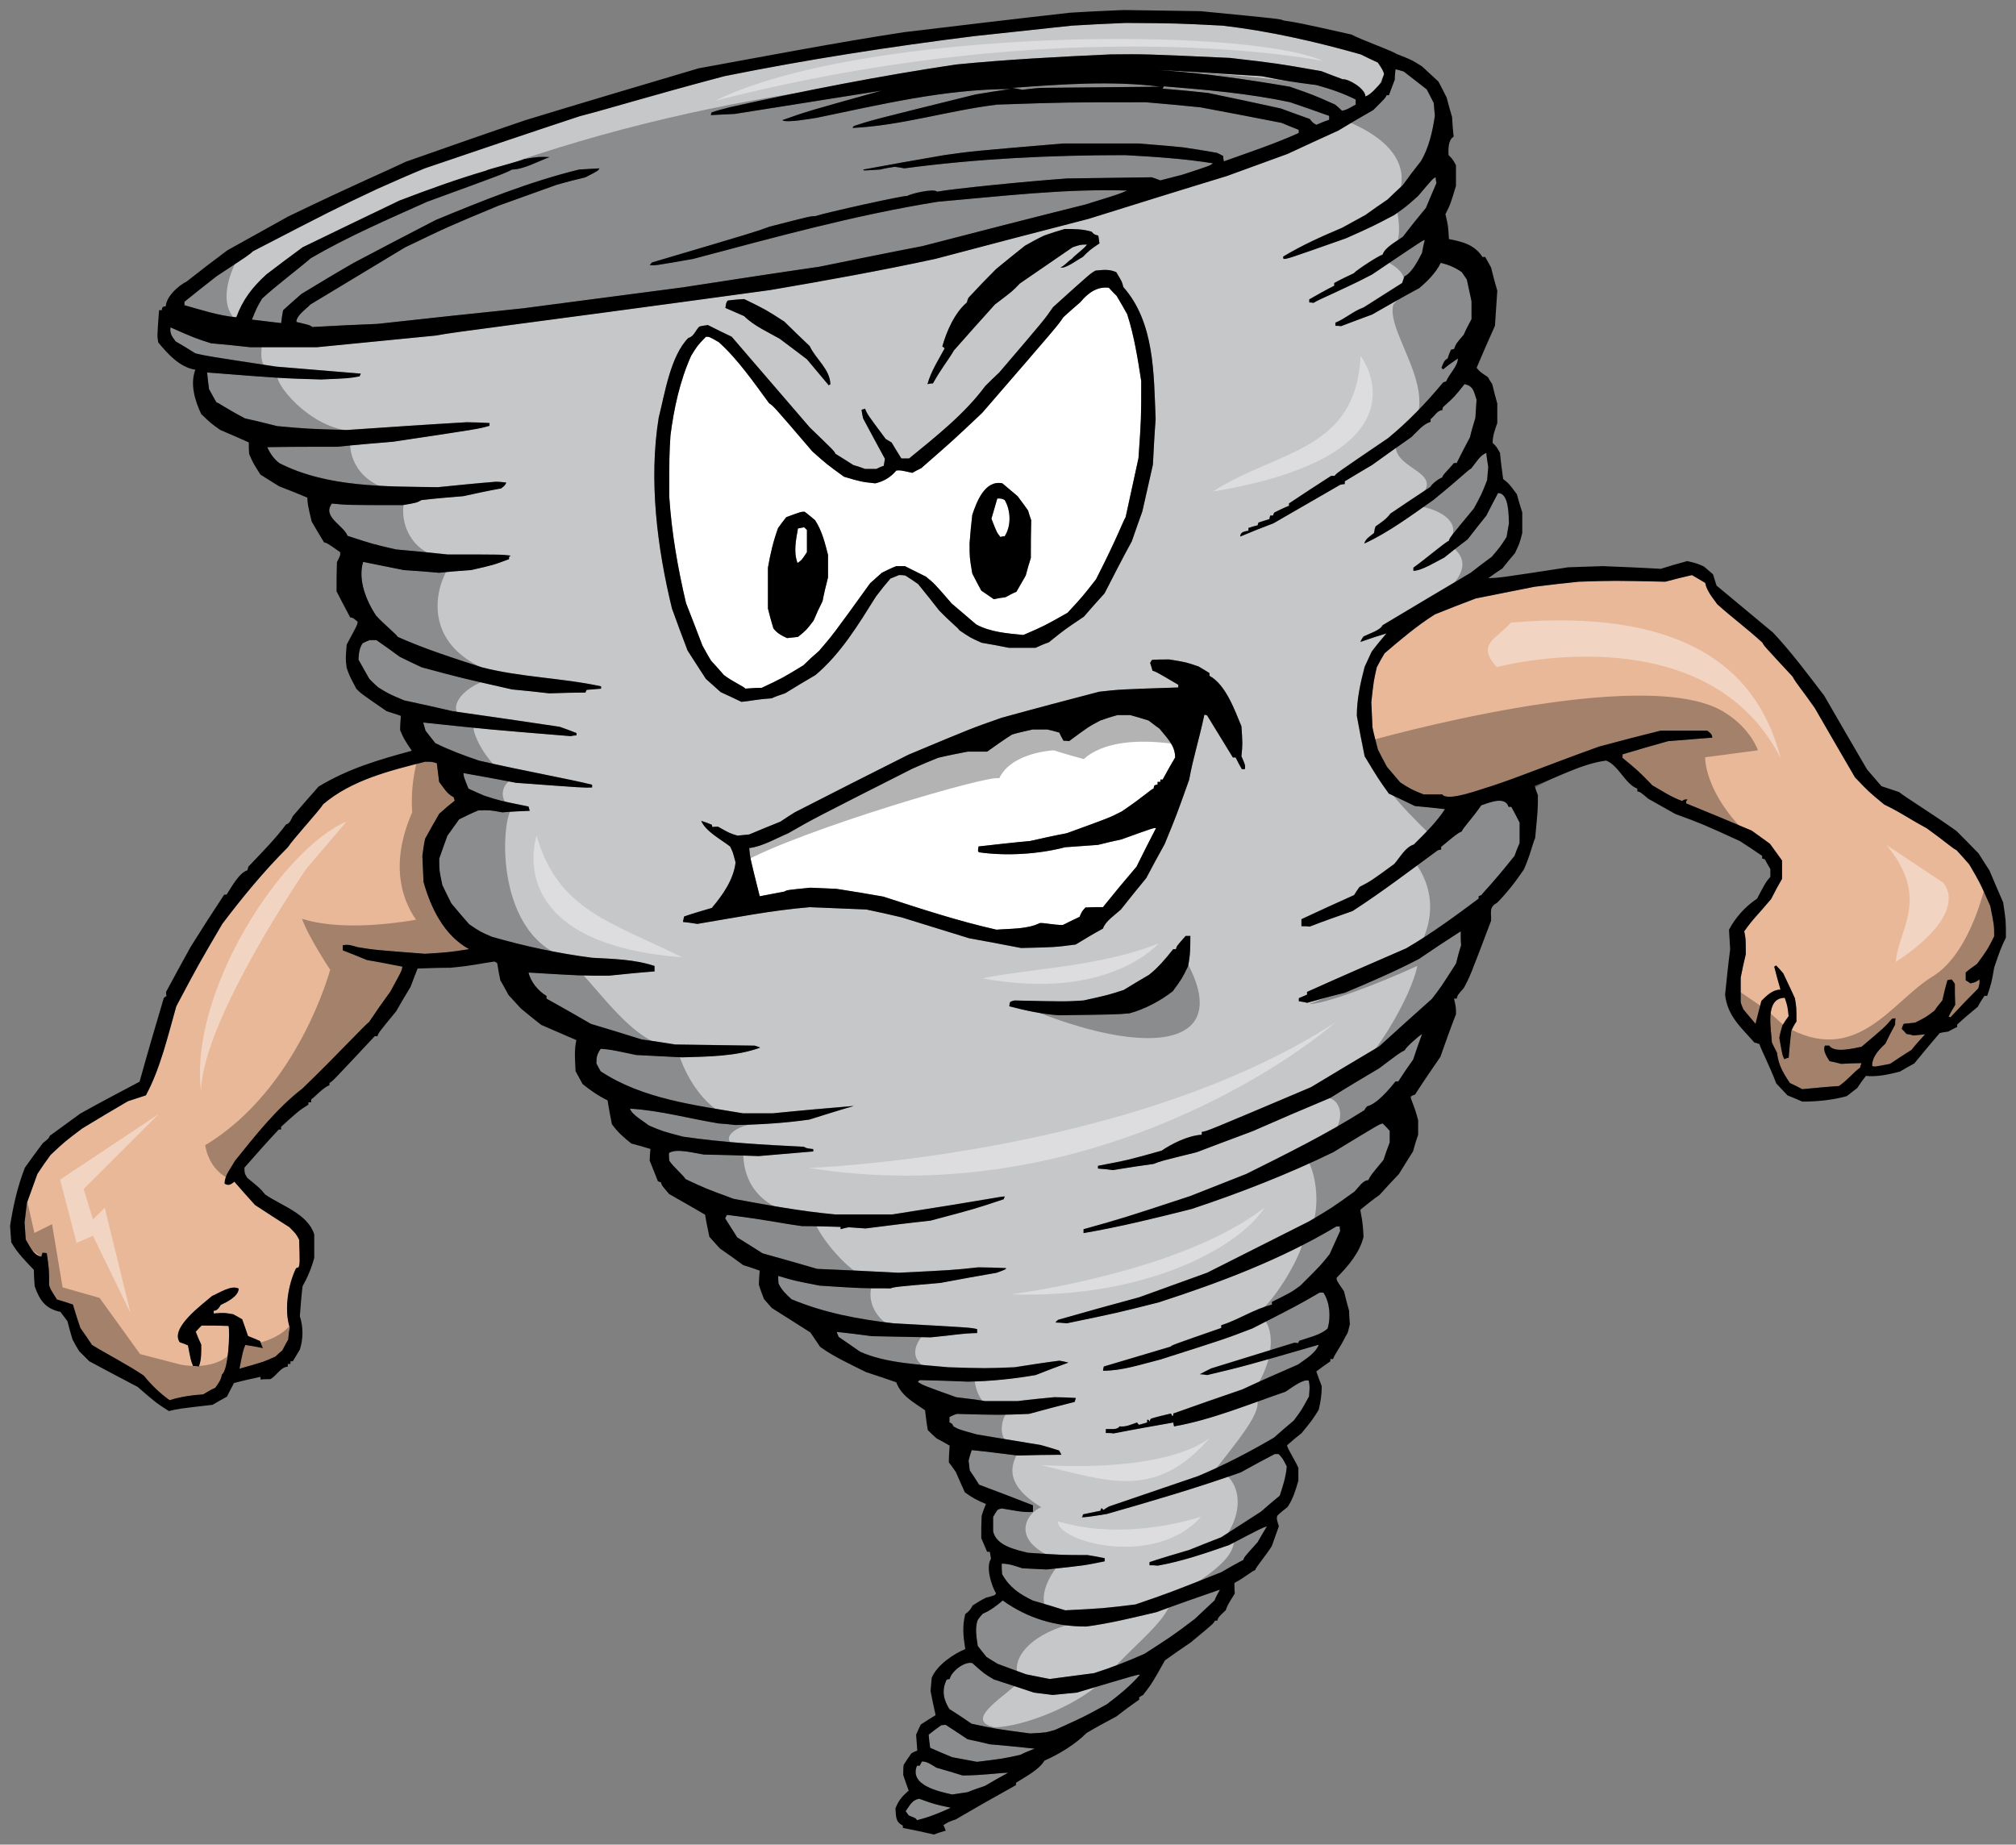
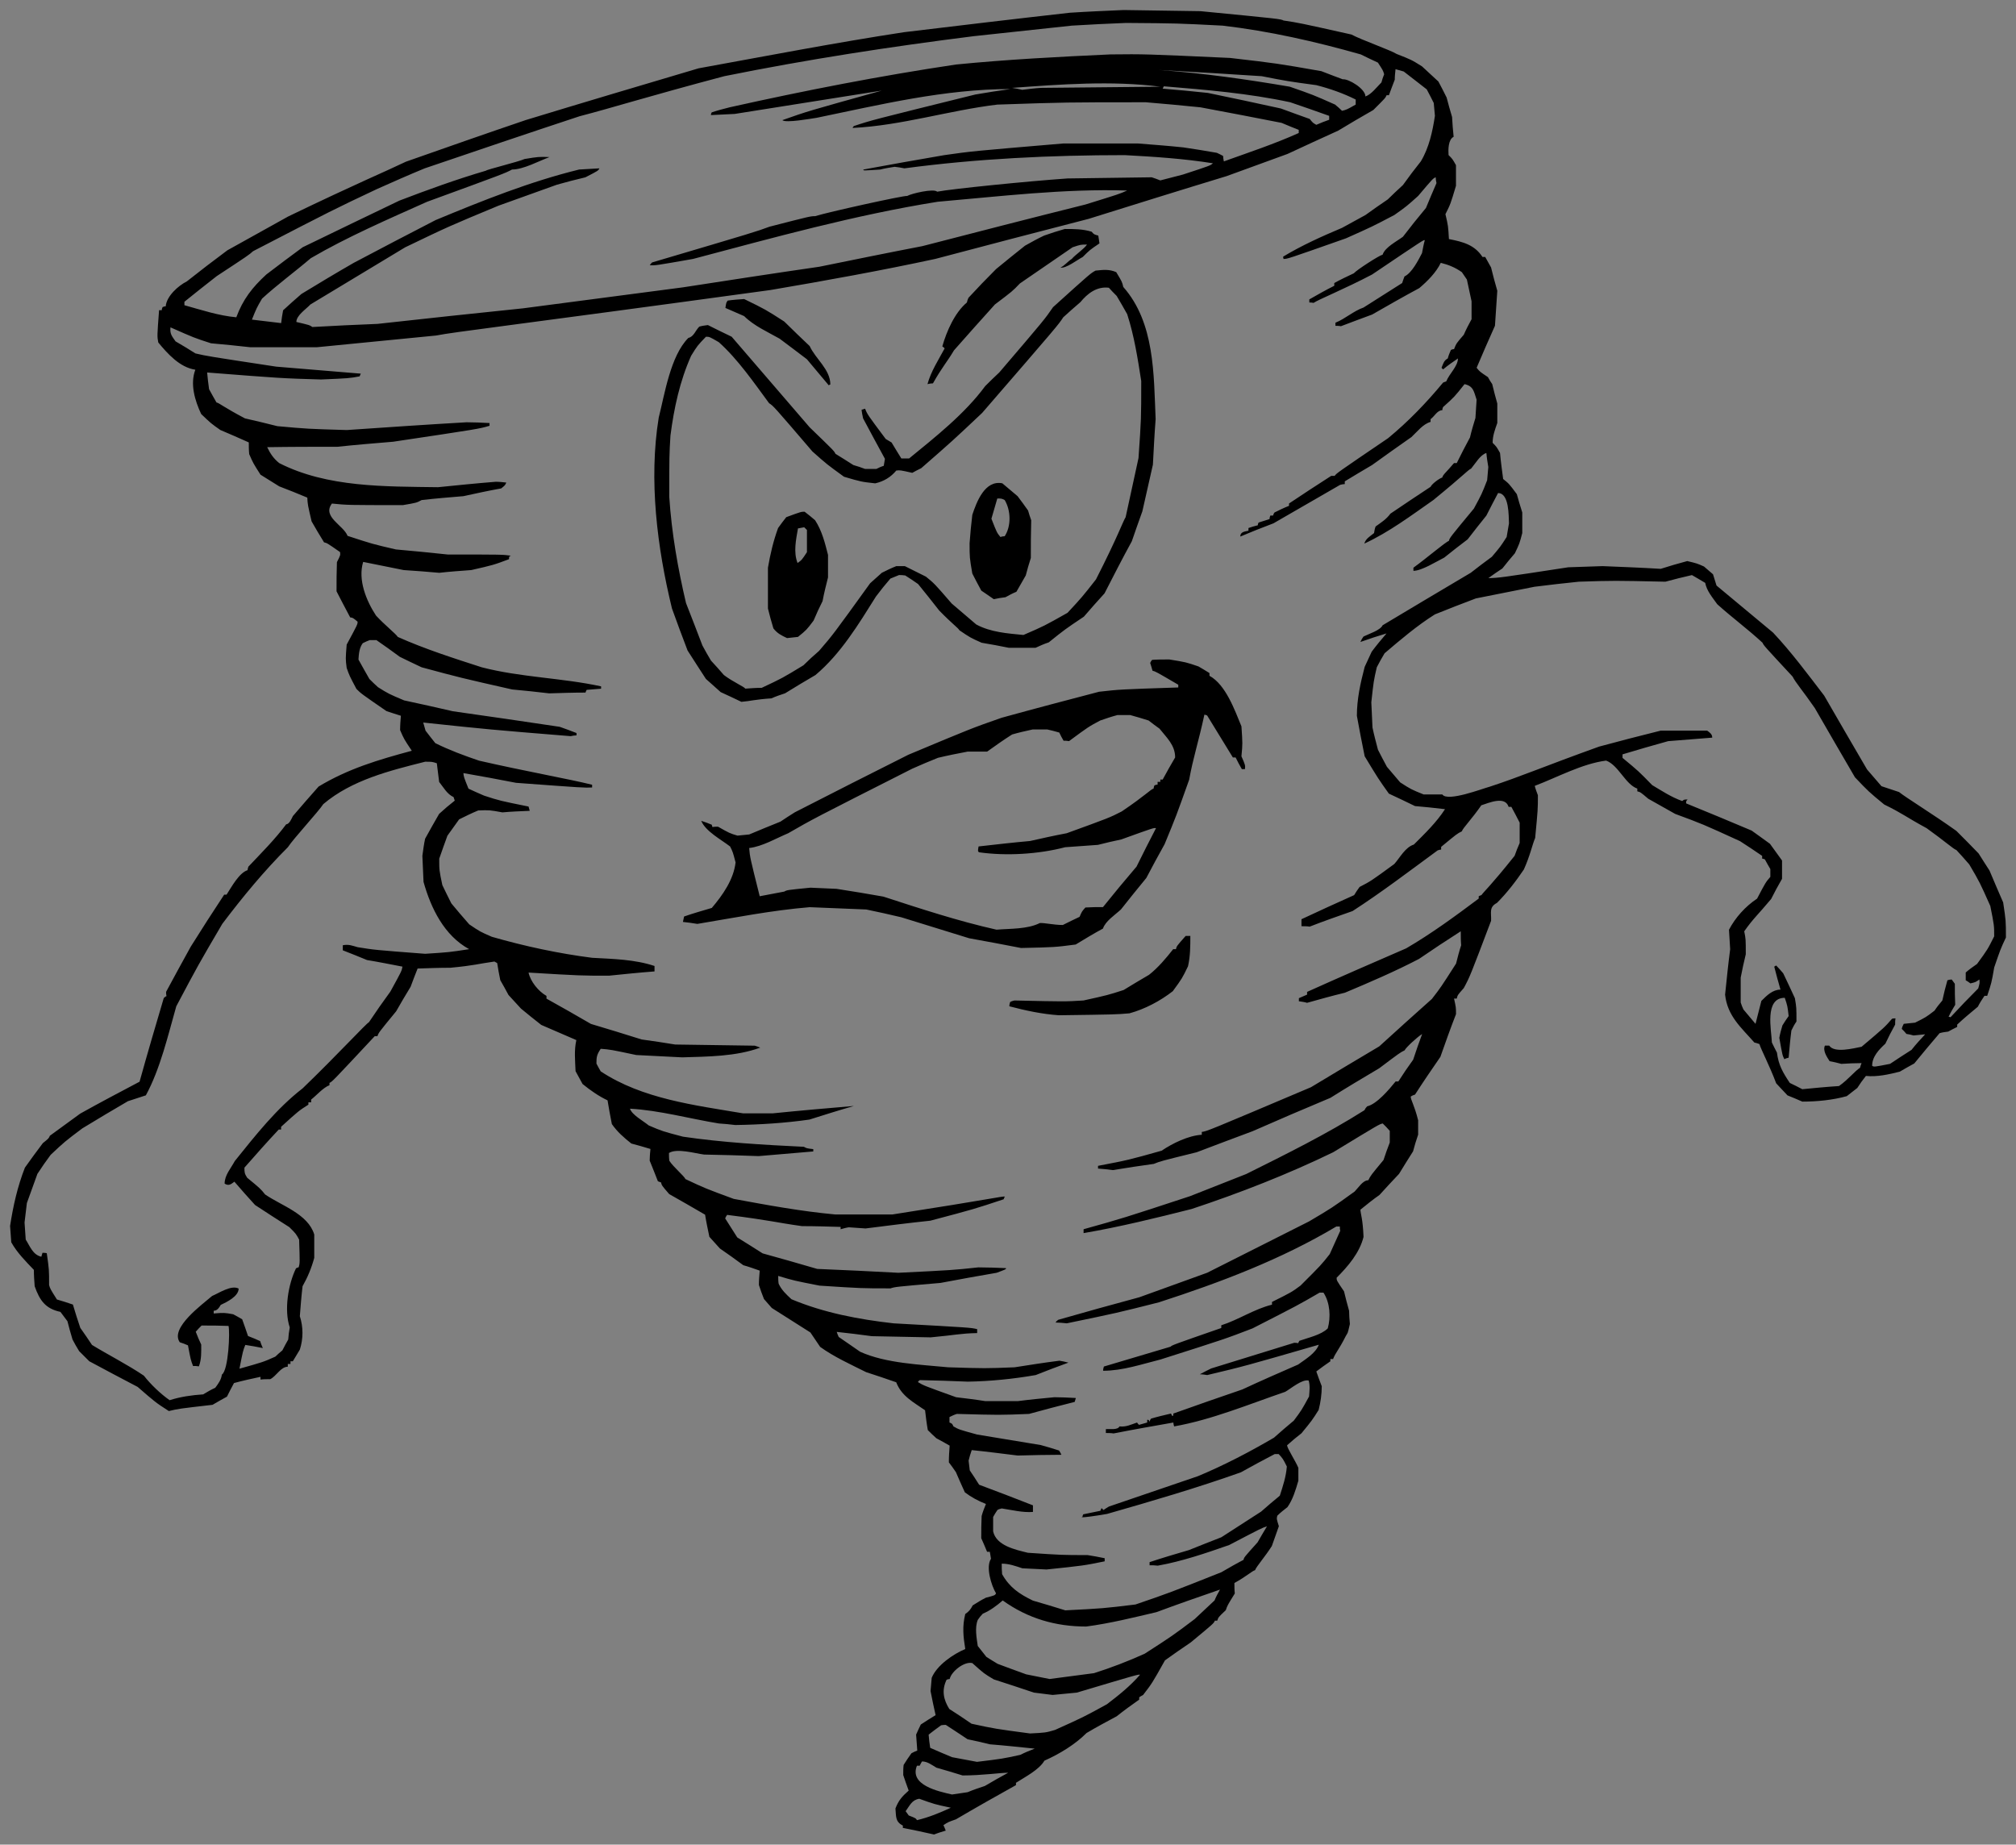
<svg xmlns="http://www.w3.org/2000/svg" version="1.1" id="Layer_1" x="0px" y="0px" width="200px" height="183px" viewBox="0 0 200 183" style="enable-background:new 0 0 200 183;" xml:space="preserve">
  <rect x="0" y="0" width="200" height="183" fill="#808080" stroke="none" />
-   <path id="color2" style="fill:#E9B899;" d="M46.544,94.166c-2.012,0.308-2.012,0.308-4.372,0.462  c-5.03-0.387-5.03-0.387-6.694-0.657c-0.54-0.151-0.89-0.308-1.469-0.191v0.503c0.773,0.309,1.585,0.615,2.397,0.963  c1.161,0.192,2.323,0.425,3.521,0.655c-0.076,0.428-0.076,0.428-1.197,2.47c-0.736,1.002-1.433,2.007-2.13,3.048  c-0.271,0.115-3.018,3.124-6.577,6.558c-2.594,2.004-4.684,4.666-6.733,7.215c-0.388,0.73-1.006,1.388-1.006,2.237  c0.426,0.269,0.658,0.036,0.969-0.193c0.657,0.772,1.352,1.543,2.05,2.313c1.122,0.733,2.244,1.467,3.403,2.199  c0.659,0.654,0.659,0.654,0.969,1.233c0.076,2.316,0.076,2.316-0.039,2.738c-0.116,0.037-0.194,0.079-0.271,0.113  c-0.772,1.583-1.199,4.129-0.62,5.866c-0.078,0.388-0.117,0.771-0.153,1.197c-0.195,0.346-0.388,0.691-0.582,1.078  c-0.234,0.194-0.465,0.387-0.696,0.619c-1.2,0.535-1.2,0.535-3.56,1.197c0.347-1.776,0.347-1.776,0.58-2.358  c0.579,0.078,1.161,0.194,1.74,0.312c-0.116-0.232-0.193-0.465-0.269-0.693c-0.426-0.195-0.813-0.35-1.202-0.504  c-0.192-0.578-0.386-1.118-0.578-1.658c-0.311-0.191-0.62-0.346-0.891-0.499c-0.891-0.157-0.891-0.157-1.935-0.078v-0.271  c0.348,0,0.541-0.309,0.696-0.578c0.58-0.272,1.779-0.85,1.779-1.621c-0.734-0.387-1.972,0.461-2.629,0.731  c-0.93,0.813-4.217,3.167-3.212,4.594c0.271,0.075,0.543,0.191,0.815,0.309c0.27,1.427,0.27,1.427,0.503,2.046  c0.193,0,0.385,0,0.58,0.037c0.27-0.693,0.233-1.426,0.233-2.161c-0.193-0.424-0.39-0.85-0.543-1.273  c0.194-0.232,0.387-0.425,0.58-0.616c0.892,0,1.781,0,2.671,0.038c0.156,0.541,0,4.396-0.657,4.824  c-0.079,0.537-0.348,0.887-0.658,1.311c-0.426,0.191-0.813,0.425-1.199,0.656c-1.122,0.075-2.244,0.231-3.328,0.578  c-0.891-0.619-1.896-1.584-2.556-2.433c-1.585-1.077-3.636-2.12-5.146-3.049c-0.387-0.577-0.773-1.154-1.16-1.691  c-0.271-0.774-0.503-1.544-0.735-2.316c-0.542-0.194-1.082-0.35-1.586-0.503c-0.658-1.043-0.658-1.043-0.775-1.426  c0-1.542,0-1.542-0.231-3.164c-0.154-0.041-0.309-0.041-0.425-0.041c-0.039,0.119-0.078,0.235-0.115,0.39  c-0.852-0.195-1.124-1.043-1.548-1.699c-0.042-0.579-0.079-1.157-0.117-1.696c0.075-0.657,0.155-1.312,0.23-1.93  c0.35-0.965,0.699-1.927,1.045-2.894c0.427-0.656,0.853-1.272,1.316-1.891c1.394-1.313,1.394-1.313,3.136-2.621  c1.508-0.927,3.018-1.814,4.527-2.699c0.579-0.193,1.16-0.387,1.779-0.581c1.431-2.623,2.206-5.979,3.019-8.834  c2.168-4.089,2.168-4.089,4.565-8.178c2.014-2.662,4.143-5.246,6.503-7.601c0.58-0.887,3.016-3.51,3.52-4.281  c2.823-2.392,6.577-3.317,10.1-4.204c0.695,0,0.695,0,1.16,0.153c0.076,0.616,0.154,1.234,0.232,1.852  c0.463,0.579,0.774,1.196,1.431,1.505c0.039,0.115,0.078,0.232,0.117,0.349c-0.541,0.424-1.046,0.849-1.548,1.313  c-0.465,0.808-0.93,1.618-1.394,2.468c-0.116,0.54-0.193,1.119-0.271,1.696c0.039,0.851,0.078,1.696,0.115,2.585  C42.752,90.113,44.067,92.814,46.544,94.166z M195.362,85.755c-0.427-0.502-0.852-0.964-1.277-1.427  c-0.271-0.076-1.161-0.887-2.943-2.16c-2.126-1.157-2.32-1.426-4.216-2.353c-1.545-1.275-1.545-1.275-2.903-2.702  c-1.352-2.313-2.67-4.591-3.983-6.868c-1.199-1.733-1.896-2.507-2.204-3.123c-2.865-3.086-2.865-3.086-2.98-3.355  c-1.549-1.427-2.943-2.432-4.489-3.818c-0.465-0.658-1.044-1.314-1.199-2.123c-0.465-0.27-0.891-0.537-1.317-0.773  c-0.889,0.195-1.778,0.428-2.629,0.657c-5.106-0.113-5.106-0.113-8.591,0c-1.47,0.154-2.94,0.31-4.411,0.503  c-1.936,0.384-3.869,0.771-5.805,1.156c-1.355,0.503-2.707,1.042-4.064,1.583c-1.779,1.12-3.405,2.506-4.991,3.857  c-0.272,0.462-0.542,0.925-0.774,1.39c-0.31,1.352-0.31,1.352-0.542,3.471c0.04,0.811,0.078,1.659,0.116,2.507  c0.154,0.734,0.349,1.467,0.542,2.198c0.271,0.543,0.58,1.121,0.889,1.697c0.426,0.502,0.855,1.005,1.317,1.546  c1.082,0.694,1.082,0.694,2.321,1.194h1.858c0.504,0.771,3.985-0.579,4.721-0.772c3.173-1.041,5.262-1.968,10.836-3.973  c2.012-0.54,4.061-1.08,6.113-1.584h4.604c0.271,0.195,0.504,0.35,0.504,0.696c-1.473,0.116-2.941,0.23-4.371,0.348  c-1.512,0.424-3.02,0.848-4.529,1.31v0.35c1.587,1.313,1.587,1.313,2.941,2.702c0.968,0.576,1.896,1.193,2.979,1.58  c0.193-0.153,0.193-0.153,0.541-0.153c-0.153,0.153-0.153,0.153-0.153,0.385c2.167,0.888,4.333,1.774,6.502,2.7  c0.58,0.424,1.198,0.849,1.817,1.31c0.388,0.545,0.774,1.083,1.198,1.659v1.814c-0.385,0.656-0.731,1.313-1.082,2.005  c-1.354,1.621-1.741,1.891-2.668,3.203c0.153,0.771,0.153,0.771,0.153,2.275c-0.194,0.773-0.35,1.545-0.504,2.316v2.47  c0.079,0.232,0.154,0.462,0.271,0.694c0.388,0.463,0.775,0.926,1.199,1.427c0.194-0.774,0.388-1.543,0.581-2.277  c0.541-0.539,1.122-1.118,1.896-1.118c-0.23-0.771-0.426-1.543-0.619-2.277c0.041-0.038,0.117-0.076,0.193-0.115  c0.232,0.231,0.464,0.503,0.696,0.772c0.386,0.81,0.774,1.62,1.159,2.469c0.156,0.928,0.156,0.928,0.156,2.315  c-0.193,0.271-0.351,0.577-0.503,0.889c-0.116,0.887-0.192,1.773-0.272,2.698c-0.154,0.037-0.309,0.077-0.424,0.153  c-0.193-0.383-0.193-0.383-0.502-2.12c0.074-0.424,0.191-0.849,0.309-1.235c0.193-0.308,0.387-0.615,0.617-0.926  c-0.114-1.003-0.114-1.003-0.385-1.811c-2.051,0-1.316,3.239-1.278,4.435c0.156,0.309,0.31,0.654,0.503,1.003  c0.154,1.234,0.583,1.969,1.277,3.008c0.389,0.191,0.814,0.387,1.238,0.62c1.2-0.117,2.398-0.233,3.639-0.313  c0.928-0.651,1.584-1.503,2.088-1.813c0.039-0.153,0.077-0.308,0.153-0.462c-0.695,0-1.353,0.037-2.01,0.076  c-0.389-0.114-0.775-0.19-1.163-0.269c-0.271-0.425-0.695-1.041-0.464-1.544h0.426c0.505,0.771,2.4,0.271,3.211,0.115  c2.284-1.93,2.284-1.93,3.02-2.776c0.116-0.04,0.232-0.04,0.348-0.04c-0.039,0.193-0.039,0.387-0.039,0.617  c-0.348,0.617-0.657,1.234-0.968,1.891c-0.619,0.577-1.313,1.272-1.313,2.199c0.19,0.116,0.19,0.116,1.777-0.194  c0.696-0.463,1.395-0.926,2.131-1.389c0.421-0.539,0.888-1.04,1.353-1.544c-0.385,0.04-0.773,0.078-1.158,0.116  c-0.232-0.076-0.465-0.116-0.698-0.153c-0.154-0.193-0.31-0.347-0.465-0.501c0.039-0.191,0.116-0.349,0.197-0.501  c0.345-0.04,0.733-0.079,1.121-0.116c1.083-0.54,1.083-0.54,1.932-1.194c0.232-0.349,0.505-0.696,0.775-1.005  c0.155-0.691,0.311-1.349,0.503-2.005c0.116-0.041,0.271-0.078,0.426-0.078c0.076,0.116,0.193,0.27,0.311,0.425  c0,0.694,0,1.391,0.037,2.085c-0.231,0.384-0.464,0.771-0.657,1.194c0.037,0,0.113,0,0.193,0.038  c0.89-0.963,1.818-1.928,2.746-2.855c0.153-0.539,0.153-0.539,0.116-0.888c-0.387,0.271-0.387,0.271-0.89,0.387  c-0.156-0.116-0.311-0.229-0.465-0.309v-0.772c0.349-0.307,0.733-0.577,1.124-0.848c1.041-1.427,1.041-1.427,1.698-2.738  c0-1.079,0-1.079-0.385-3.008C196.405,87.529,196.405,87.529,195.362,85.755z" />
-   <path id="fill" style="fill:#FFFFFF;" d="M115.032,72.291c0.697,0.886,1.55,1.621,1.55,2.856c-0.427,0.732-0.853,1.465-1.237,2.197  h-0.231v0.231h-0.271v0.272c-0.117,0-0.233,0.039-0.312,0.074c-0.038,0.08-0.077,0.193-0.077,0.31  c-0.348,0.117-0.773,0.657-3.172,2.277c-1.2,0.616-1.2,0.616-5.457,2.161c-1.238,0.232-2.437,0.501-3.639,0.771  c-1.7,0.153-3.401,0.347-5.105,0.54c-0.079,0.462-0.079,0.462,0.038,0.579c2.707,0.388,5.92,0.191,8.553-0.502  c1.084-0.077,2.166-0.154,3.249-0.232c0.774-0.192,1.546-0.386,2.322-0.541c3.211-1.156,3.211-1.156,3.441-1.118  c-0.653,1.273-1.315,2.547-1.932,3.817c-1.122,1.313-2.245,2.664-3.329,4.015c-0.58,0-1.16,0-1.74,0.038  c-0.348,0.387-0.348,0.387-0.582,0.927c-0.579,0.271-1.121,0.539-1.661,0.809c-0.929,0-1.821-0.229-2.284-0.191  c-1.238,0.619-2.902,0.54-4.296,0.656c-3.792-0.85-7.545-2.083-11.224-3.28c-1.545-0.27-3.094-0.537-4.641-0.771  c-0.891-0.038-1.74-0.078-2.594-0.115c-2.319,0.229-2.319,0.229-2.592,0.386c-0.813,0.154-1.625,0.308-2.438,0.463  c-0.967-3.859-0.967-3.859-1.046-4.783c1.315-0.154,2.67-0.966,3.869-1.467c2.478-1.426,2.478-1.426,12.306-6.404  c0.852-0.386,1.703-0.731,2.553-1.079c0.969-0.233,1.936-0.425,2.943-0.616h1.934c0.813-0.581,1.625-1.16,2.478-1.699  c0.657-0.192,1.354-0.347,2.05-0.5h1.433c0.387,0.074,0.772,0.19,1.197,0.308c0.116,0.271,0.271,0.54,0.426,0.812  c0.155,0,0.348,0,0.544,0.038c1.934-1.429,1.934-1.429,3.093-2.045c0.543-0.193,1.123-0.384,1.704-0.539h1.276  c0.581,0.153,1.199,0.346,1.818,0.539C114.298,71.751,114.646,72.022,115.032,72.291z M69.683,64.037  c-0.541-1.427-1.083-2.817-1.625-4.203c-0.812-3.438-1.431-6.983-1.664-10.534c0-4.128,0-4.128,0.117-6.094  c0.348-2.701,0.928-5.403,2.05-7.908c0.62-1.005,0.62-1.005,1.47-1.892c0.349,0,0.349,0,1.277,0.539  c1.896,1.698,3.483,4.013,4.992,6.058c0.426,0.27,0.426,0.27,4.294,4.785c1.433,1.273,1.433,1.273,3.135,2.507  c1.703,0.501,1.703,0.501,3.095,0.655c0.852-0.192,1.549-0.616,2.092-1.271c0.386-0.04,0.386-0.04,1.585,0.229  c0.271-0.155,0.58-0.311,0.889-0.464c3.137-2.737,3.137-2.737,6.04-5.477c7.545-8.72,7.545-8.72,8.049-9.49  c0.542-0.501,1.121-1.003,1.7-1.503c0.697-0.851,1.624-1.582,2.825-1.429c0.232,0.271,0.502,0.539,0.774,0.81  c0.35,0.578,0.696,1.194,1.044,1.812c0.696,2.161,1.045,4.398,1.393,6.635c0,3.742,0,3.742-0.271,7.64  c-0.426,1.928-0.853,3.896-1.276,5.864c-0.272,0.425-0.775,1.928-2.942,6.173c-1.392,1.773-1.392,1.773-2.823,3.316  c-2.324,1.313-2.324,1.313-4.375,2.198c-1.584-0.155-3.248-0.271-4.68-1.041c-0.813-0.694-1.626-1.39-2.439-2.082  c-1.701-1.968-1.701-1.968-2.554-2.664c-0.695-0.347-1.395-0.693-2.089-1.042h-0.851c-0.503,0.195-0.969,0.428-1.431,0.657  c-0.39,0.346-0.775,0.693-1.163,1.041c-3.675,5.094-3.675,5.094-5.07,6.713c-0.54,0.462-1.044,0.926-1.548,1.427  c-2.089,1.271-2.089,1.271-4.14,2.236c-0.542,0-1.085,0.04-1.624,0.079c-0.117-0.194-1.278-0.694-2.129-1.351  c-0.426-0.503-0.852-0.965-1.277-1.43C70.227,65.038,69.955,64.536,69.683,64.037z M96.189,53.891c0,1.426,0,1.426,0.27,3.009  c0.272,0.538,0.581,1.12,0.892,1.697c0.387,0.271,0.812,0.54,1.238,0.85c0.385-0.08,0.773-0.154,1.159-0.193  c0.349-0.193,0.696-0.386,1.085-0.541c0.309-0.539,0.617-1.079,0.928-1.62c0.154-0.577,0.309-1.156,0.502-1.736  c0-1.273,0-2.507,0.039-3.742c-0.115-0.346-0.233-0.654-0.311-0.964c-0.348-0.501-0.696-0.965-1.044-1.427  c-0.503-0.425-1.007-0.849-1.511-1.273c-1.74-0.347-2.554,1.854-2.979,3.127C96.345,52.001,96.264,52.927,96.189,53.891z   M76.185,60.37c0.154,0.656,0.346,1.314,0.54,1.97c0.39,0.499,0.775,0.691,1.355,0.963c0.348-0.036,0.696-0.077,1.084-0.117  c0.85-0.692,0.85-0.692,1.548-1.619c0.271-0.654,0.579-1.311,0.891-1.928c0.152-0.812,0.346-1.583,0.541-2.354v-2.237  c-0.31-1.196-0.583-2.354-1.278-3.434c-0.348-0.308-0.696-0.58-1.045-0.849c-0.347,0-0.347,0-1.817,0.541  c-0.272,0.345-0.543,0.693-0.814,1.08c-0.465,1.271-0.773,2.582-1.005,3.933L76.185,60.37L76.185,60.37z M80.055,54.778v-2.2  c-0.118-0.115-0.193-0.191-0.272-0.269c-0.231,0.039-0.426,0.077-0.619,0.116c-0.191,1.118-0.465,2.354-0.038,3.433  C79.55,55.55,79.55,55.55,80.055,54.778z M99.673,53.196c0.657-1.002,0.618-2.548,0-3.588c-0.311-0.154-0.311-0.154-0.734-0.154  c-0.193,0.654-0.389,1.311-0.582,2.007c0.542,1.386,0.542,1.386,0.892,1.813C99.362,53.234,99.517,53.196,99.673,53.196z" />
-   <path id="color1" style="fill:#C6C7C9;" d="M91.197,178.453c1.509,0.543,1.509,0.543,3.134,0.889  c-1.083,0.5-2.205,0.964-3.366,1.233c-0.116-0.194-0.116-0.194-0.813-0.465c-0.117-0.153-0.232-0.308-0.309-0.424  C90.269,179.11,90.46,178.571,91.197,178.453z M92.899,175.368c-0.463-0.271-0.891-0.619-1.432-0.619  c-0.077,0.119-0.154,0.273-0.23,0.427h-0.272c-0.774,1.929,2.127,2.545,3.483,2.854c0.503-0.076,1.005-0.153,1.549-0.229  c0.542-0.23,1.121-0.424,1.702-0.615c0.774-0.465,1.547-0.888,2.321-1.314c-0.775,0-2.593,0.271-4.527,0.271  C94.604,175.87,93.751,175.602,92.899,175.368z M95.996,172.554c-0.737-0.504-1.471-0.965-2.167-1.428c-0.156,0-0.311,0-0.466,0.038  c-0.423,0.308-0.851,0.619-1.237,0.927c0.038,0.425,0.076,0.845,0.155,1.311c0.695,0.308,1.433,0.618,2.167,0.926  c0.812,0.151,1.625,0.31,2.477,0.462c2.553-0.31,2.553-0.31,4.294-0.693c0.464-0.233,0.929-0.424,1.433-0.615  c-1.509-0.154-2.979-0.313-4.452-0.429C97.466,172.86,96.73,172.707,95.996,172.554z M106.828,167.921  c-0.812,0.079-1.624,0.155-2.398,0.231c-0.618-0.076-1.236-0.152-1.858-0.231c-1.354-0.462-2.67-0.884-3.982-1.311  c-0.969-0.578-0.969-0.578-2.13-1.618c-0.812-0.194-2.089,0.849-2.243,1.58c-0.115,0-0.232,0.038-0.311,0.078  c-0.502,1.041-0.31,1.968,0.272,2.893c0.735,0.462,1.471,0.962,2.206,1.465c2.321,0.499,2.321,0.499,5.804,0.964  c1.549-0.077,1.549-0.077,2.477-0.349c2.825-1.272,2.825-1.272,5.146-2.546c1.161-0.885,2.322-1.811,3.29-2.931  C112.904,166.112,112.904,166.112,106.828,167.921z M107.759,161.366c-3.057,0-5.805-0.81-8.281-2.586  c-0.579,0.501-1.238,1.003-1.975,1.311c-0.192,0.192-0.347,0.387-0.502,0.618c-0.31,0.771-0.116,1.777,0,2.586  c0.271,0.344,0.542,0.691,0.852,1.078c0.348,0.232,0.737,0.463,1.122,0.695c0.929,0.345,1.858,0.694,2.825,1.039  c0.773,0.153,1.547,0.312,2.323,0.465c1.47-0.191,2.94-0.385,4.411-0.58c1.701-0.538,3.402-1.193,5.029-1.931  c2.748-1.773,2.748-1.773,4.953-3.432c0.657-0.614,1.316-1.233,1.975-1.852c0.152-0.385,0.349-0.733,0.541-1.079  c-2.129,0.732-4.217,1.464-6.308,2.239C112.442,160.477,110.118,161.057,107.759,161.366z M149.936,80.046  c0.271,0.501,0.542,1.003,0.812,1.542v2.046c-0.192,0.425-0.349,0.849-0.501,1.272c-2.4,3.009-2.981,3.473-3.291,3.896  c-0.115,0.039-0.192,0.079-0.27,0.117v0.23c-2.322,1.735-4.682,3.473-7.197,4.938c-3.289,1.426-6.579,2.856-9.828,4.32v0.271  c-0.27,0.115-0.543,0.231-0.814,0.35v0.307c0.271,0.041,0.544,0.076,0.814,0.154c1.238-0.348,2.475-0.694,3.751-1.002  c2.477-1.041,4.993-2.121,7.352-3.355c1.355-0.928,2.749-1.855,4.141-2.74c0,0.464,0,0.925,0.039,1.389  c-0.192,0.579-0.35,1.195-0.504,1.813c-1.508,2.354-1.508,2.354-2.399,3.51c-1.741,1.544-3.482,3.127-5.223,4.707  c-2.282,1.351-4.528,2.699-6.771,4.05c-10.292,4.359-10.292,4.359-10.834,4.437v0.272c-1.315,0.075-2.901,0.847-3.985,1.582  c-3.289,0.924-3.289,0.924-6.309,1.501v0.272c0.465,0.036,0.968,0.075,1.471,0.15c1.355-0.229,2.709-0.424,4.062-0.614  c0.661-0.271,0.661-0.271,4.258-1.157c1.818-0.695,3.674-1.388,5.535-2.084c2.552-1.118,5.145-2.236,7.734-3.316  c1.591-1.002,3.213-1.968,4.839-2.932c2.051-1.542,2.051-1.542,2.516-1.775c0.116-0.271,1.238-1.313,1.739-1.621  c-0.31,0.849-0.617,1.696-0.889,2.545c-0.504,0.694-1.007,1.429-1.472,2.161h-0.271c-0.657,0.812-1.857,2.237-2.825,2.47  c-0.114,0.114-0.195,0.23-0.27,0.384c-3.715,2.354-7.777,4.363-11.725,6.328c-1.859,0.732-3.715,1.469-5.573,2.198  c-6.692,2.199-6.692,2.199-10.563,3.281v0.384c3.597-0.615,7.196-1.503,10.718-2.392c4.76-1.58,9.519-3.433,14.045-5.631  c4.566-2.778,4.566-2.778,4.914-2.854c0.232,0.23,0.467,0.462,0.697,0.732v1.156c-0.23,0.578-0.425,1.159-0.618,1.735  c-1.276,1.543-1.276,1.543-1.509,2.008c-0.543,0-1.006,0.771-1.354,1.118c-2.245,1.62-2.245,1.62-4.528,2.97  c-3.366,1.695-6.731,3.396-10.1,5.088c-2.242,0.816-4.486,1.626-6.732,2.434c-2.707,0.734-5.377,1.468-8.047,2.236  c-0.117,0.079-0.194,0.154-0.272,0.27c0.348,0,0.733,0.04,1.121,0.078c5.031-1.043,5.031-1.043,9.134-2.082  c6.072-1.967,12.11-4.245,17.603-7.523h0.349c0,0.113,0,0.271,0.041,0.424c-0.351,0.77-0.698,1.543-1.044,2.316  c-0.854,1.078-0.854,1.078-2.902,3.123c-0.892,0.657-0.892,0.657-2.826,1.621v0.27c-1.74,0.421-3.327,1.502-5.031,2.046v0.267  c-4.875,1.696-4.875,1.696-5.031,1.855c-2.204,0.653-4.41,1.311-6.616,1.968c-0.037,0.111-0.076,0.271-0.076,0.42  c1.936,0,3.83-0.651,5.689-1.117c6.42-2.044,6.42-2.044,9.132-3.085c4.525-2.314,4.525-2.314,6.653-3.548h0.387  c0.658,1.003,0.735,2.429,0.426,3.548c-0.657,0.654-1.974,0.927-2.823,1.233c-0.041,0.077-0.078,0.157-0.117,0.231  c-0.156-0.037-0.271-0.037-0.388-0.037c-2.747,0.848-5.494,1.696-8.24,2.545c-0.389,0.195-0.774,0.387-1.123,0.578  c0.232,0,0.464,0.041,0.734,0.078c3.712-0.886,3.712-0.886,11.067-3.01c-0.311,0.849-1.315,1.431-2.05,1.967  c-1.858,0.811-3.715,1.62-5.536,2.471c-2.282,0.771-4.564,1.583-6.847,2.391c0,0.232,0,0.232-0.116,0.232  c-0.04-0.078-0.077-0.155-0.116-0.232c-0.659,0.154-1.314,0.308-1.974,0.502c-0.076,0.078-0.117,0.192-0.152,0.309  c-0.08-0.191-0.08-0.191-0.234-0.191v0.271c-0.271,0.076-0.542,0.153-0.812,0.23c-0.077-0.077-0.156-0.154-0.194-0.23  c-0.582,0.191-1.082,0.463-1.74,0.384c-0.192,0.387-0.968,0.232-1.354,0.273v0.384c0.232,0,0.502,0,0.772,0.041  c1.975-0.387,3.948-0.735,5.923-1.081c0,0.116,0.037,0.23,0.077,0.384c3.715-0.653,7.428-2.198,11.025-3.431  c0.543-0.309,1.665-1.275,2.325-1.119c0.153,0.542,0.075,1.041,0.037,1.581c-0.735,1.351-0.735,1.351-1.509,2.392  c-0.657,0.539-1.315,1.118-1.973,1.699c-2.439,1.426-4.955,2.739-7.546,3.818c-2.941,1.002-5.883,2.005-8.823,3.009  c-0.193,0.114-0.387,0.23-0.541,0.347c-0.078-0.075-0.154-0.153-0.193-0.191c-0.04,0.076-0.077,0.153-0.117,0.268  c-0.578,0.117-1.159,0.231-1.7,0.35c-0.039,0.078-0.077,0.153-0.077,0.27c-0.273,0-0.273,0.154,2.437-0.309  c4.45-1.273,8.939-2.586,13.271-4.125c1.123-0.619,2.245-1.238,3.366-1.816h0.391c0.423,0.462,0.423,0.462,0.811,1.234  c-0.076,1.005-0.388,1.93-0.697,2.895c-0.617,0.499-1.236,1.042-1.855,1.58c-1.317,0.848-2.634,1.696-3.948,2.547  c-1.083,0.425-2.167,0.846-3.212,1.27c-1.316,0.387-2.63,0.773-3.905,1.196v0.312c0.271,0,0.538,0,0.813,0.038  c2.398-0.424,4.757-1.234,7.081-2.045c3.249-1.696,3.249-1.696,3.752-1.855c-0.309,0.503-0.619,1.042-0.929,1.582  c-1.355,1.507-1.355,1.507-1.392,1.739c-0.737,0.383-1.474,0.811-2.208,1.233c-5.146,2.043-5.146,2.043-8.515,3.198  c-3.209,0.39-3.209,0.39-6.963,0.581c-1.084-0.349-2.166-0.656-3.211-0.966c-1.355-0.655-2.322-1.313-3.057-2.623  c-0.039-0.348-0.039-0.692-0.039-1.042c0.734,0,1.354,0.231,2.051,0.461c0.774,0.041,1.586,0.079,2.399,0.116  c3.676-0.383,3.676-0.383,5.765-0.807v-0.309c-0.58-0.115-1.16-0.232-1.701-0.313c-2.517,0-2.517,0-5.923-0.229  c-1.236-0.31-3.133-0.698-3.442-2.124v-1.427c0.116-0.23,0.271-0.462,0.428-0.694c0.114-0.075,0.27-0.116,0.426-0.153  c1.006,0.153,2.088,0.428,3.095,0.347v-0.654c-1.78-0.694-3.56-1.389-5.339-2.046c-0.311-0.498-0.619-0.964-0.929-1.425  c-0.04-0.351-0.079-0.657-0.116-0.966c0.076-0.346,0.193-0.693,0.31-1.044c1.508,0.154,3.019,0.351,4.563,0.54  c1.432-0.037,2.865-0.074,4.335-0.074c-0.076-0.156-0.154-0.311-0.232-0.425c-0.619-0.195-1.237-0.386-1.818-0.54  c-2.129-0.35-4.219-0.694-6.307-1.043c-1.82-0.5-1.82-0.5-2.359-0.812c-0.117-0.268-0.117-0.268-0.39-0.384v-0.541  c0.233-0.115,0.466-0.229,0.737-0.311c4.256,0.117,4.256,0.117,7.157,0c1.51-0.422,3.018-0.81,4.528-1.192  c0.039-0.154,0.076-0.27,0.115-0.387c-0.733-0.039-1.433-0.077-2.129-0.077c-1.236,0.117-2.437,0.23-3.639,0.388h-3.209  c-0.967-0.157-1.935-0.27-2.9-0.388c-3.214-1.155-3.214-1.155-3.794-1.504c0.04-0.078,0.116-0.154,0.194-0.195  c1.586,0.041,3.172,0.078,4.759,0.154c2.244-0.037,4.524-0.27,6.733-0.653c1.082-0.428,2.165-0.848,3.25-1.234  c-0.311-0.079-0.621-0.154-0.893-0.19c-1.508,0.19-2.98,0.424-4.449,0.652c-2.9,0.116-2.9,0.116-6.579,0  c-2.746-0.27-6.19-0.383-8.745-1.542c-0.734-0.5-1.431-1.003-2.126-1.468c-0.079-0.191-0.155-0.346-0.195-0.5  c1.163,0.116,2.321,0.27,3.482,0.424c1.936,0.041,3.871,0.076,5.843,0.117c2.516-0.232,2.902-0.387,4.605-0.425v-0.388  c-0.619-0.155-0.619-0.155-8.282-0.577c-3.444-0.387-6.926-1.043-10.138-2.39c-0.541-0.504-0.965-0.889-1.276-1.544  c-0.04-0.271-0.04-0.54-0.04-0.772c1.549,0.465,1.549,0.465,4.102,0.965c4.18,0.271,4.18,0.271,7.042,0.271  c0.465-0.153,0.465-0.153,4.953-0.54c1.858-0.346,3.714-0.694,5.572-1.006c0.93-0.346,0.93-0.346,0.93-0.462  c-0.93-0.038-1.858-0.075-2.749-0.075c-2.514,0.271-2.514,0.271-7.932,0.537c-2.707-0.15-5.38-0.267-8.049-0.384  c-1.816-0.54-3.636-1.043-5.416-1.542c-0.85-0.542-1.703-1.082-2.516-1.581c-0.426-0.656-0.812-1.274-1.201-1.892  c0.039-0.115,0.117-0.229,0.195-0.346c4.526,0.577,4.682,0.731,7.428,1.115c1.278,0,2.555,0.041,3.831,0.079v0.231  c0.271-0.079,0.54-0.156,0.812-0.193c0.543,0.037,1.085,0.076,1.666,0.114c2.128-0.271,4.257-0.54,6.423-0.771  c4.373-1.158,4.373-1.158,7.273-2.123c0.037-0.112,0.077-0.19,0.116-0.269c-0.31-0.04-1.201,0.23-11.146,1.774h-5.688  c-3.365-0.309-6.73-0.927-10.059-1.543c-2.824-1.042-2.824-1.042-4.799-1.97c-0.078-0.269-1.199-1.194-1.588-1.81  c-0.039-0.272-0.039-0.541-0.039-0.773c0.773-0.5,2.594,0.038,3.483,0.154c1.78,0.038,3.6,0.078,5.418,0.152  c1.78-0.152,3.598-0.308,5.416-0.462v-0.229c-0.656-0.078-0.656-0.078-0.929-0.231c-3.984-0.192-8.049-0.425-11.996-1.003  c-2.05-0.541-2.05-0.541-3.404-1.119c-0.503-0.423-1.664-1.043-1.855-1.658c2.899,0.152,5.957,1.003,8.822,1.467  c0.54,0.04,1.082,0.076,1.624,0.153c2.438-0.038,4.915-0.192,7.354-0.541c1.47-0.464,2.938-0.927,4.41-1.349  c-2.709,0.23-5.38,0.463-8.049,0.732h-2.94c-4.797-0.811-9.981-1.426-14.124-4.166c-0.154-0.271-0.309-0.54-0.425-0.773  c0-0.652,0.038-0.887,0.425-1.465c0.968,0.076,0.968,0.076,3.521,0.617c1.51,0.078,3.02,0.152,4.566,0.232  c2.517-0.08,5.341-0.08,7.739-0.966c-0.193-0.077-0.387-0.153-0.541-0.192c-2.632-0.039-5.262-0.078-7.893-0.115  c-1.123-0.193-2.243-0.347-3.329-0.502c-1.703-0.539-3.365-1.043-5.031-1.542c-1.469-0.85-2.938-1.696-4.41-2.509v-0.271  c-0.812-0.463-1.585-1.429-1.779-2.315c5.184,0.311,5.184,0.311,7.971,0.311c1.508-0.156,3.02-0.311,4.527-0.424v-0.539  c-1.973-0.657-4.102-0.694-6.191-0.813c-3.328-0.424-6.732-1.156-9.945-2.082c-1.16-0.503-1.16-0.503-2.244-1.235  c-0.619-0.692-1.199-1.388-1.777-2.082c-0.311-0.619-0.621-1.234-0.893-1.813c-0.309-1.468-0.309-1.468-0.309-2.622  c0.271-0.772,0.54-1.544,0.813-2.277c0.389-0.538,0.774-1.08,1.16-1.62c0.619-0.308,1.238-0.617,1.897-0.887  c1.122-0.04,1.122-0.04,2.398,0.192c0.89-0.079,1.78-0.116,2.71-0.155c-0.04-0.153-0.08-0.307-0.117-0.423  c-2.863-0.58-2.863-0.58-4.41-1.082c-0.543-0.229-1.046-0.464-1.549-0.693c-0.466-1.159-0.466-1.159-0.504-1.544  c1.741,0.309,3.482,0.617,5.224,0.965c6.772,0.501,6.772,0.501,7.545,0.462v-0.271c-2.321-0.579-6.692-1.35-11.22-2.391  c-1.473-0.501-2.942-1.043-4.336-1.736c-0.349-0.424-0.658-0.847-0.968-1.235c-0.077-0.27-0.153-0.539-0.231-0.81  c6.58,0.696,6.58,0.696,14.627,1.352c0.193-0.04,0.386-0.078,0.58-0.078v-0.23c-0.58-0.233-1.122-0.426-1.662-0.617  c-3.562-0.541-7.082-1.042-10.604-1.546c-1.625-0.384-3.25-0.732-4.839-1.078c-1.547-0.655-1.547-0.655-2.591-1.311  c-0.311-0.271-0.581-0.541-0.851-0.812c-0.385-0.656-0.734-1.313-1.084-1.929c0.039-0.578,0.08-1.156,0.425-1.622  c0.233-0.114,0.466-0.229,0.696-0.308h0.658c0.775,0.541,1.549,1.081,2.322,1.659c0.697,0.346,1.433,0.695,2.167,1.04  c3.87,1.043,3.87,1.043,8.979,2.199c1.199,0.117,2.438,0.232,3.675,0.387c1.2-0.038,2.399-0.078,3.602-0.078  c0.037-0.116,0.076-0.192,0.115-0.269c0.463-0.041,0.927-0.079,1.433-0.116v-0.232c-3.909-0.849-7.973-0.888-11.843-1.892  c-2.746-0.886-5.649-1.814-8.32-3.01c-0.192-0.308-1.315-1.193-2.166-2.12c-0.967-1.466-1.818-3.55-1.275-5.325  c1.313,0.272,2.668,0.542,4.023,0.812c1.158,0.078,2.321,0.153,3.521,0.271c1.044-0.117,2.09-0.191,3.172-0.271  c2.207-0.501,2.207-0.501,3.755-1.082c0-0.271,0-0.271,0.192-0.346c-0.852-0.116-0.852-0.116-6.268-0.116  c-1.742-0.194-3.444-0.349-5.147-0.503c-2.321-0.537-2.321-0.537-4.797-1.349c-0.388-1.043-2.554-1.891-1.549-3.203  c1.549,0.154,1.549,0.154,7.042,0.154c1.355-0.229,1.355-0.229,1.856-0.501c1.354-0.155,2.747-0.271,4.141-0.386  c1.238-0.271,2.476-0.541,3.753-0.771c0.387-0.31,0.387-0.31,0.504-0.581c-0.349-0.037-0.696-0.077-1.045-0.077  c-1.937,0.154-3.832,0.348-5.727,0.54c-5.224-0.078-10.988,0.037-15.749-2.391c-0.543-0.426-0.89-0.927-1.199-1.581  c2.321-0.041,4.643-0.041,6.965-0.041c1.819-0.192,3.676-0.347,5.533-0.5c8.515-1.275,8.515-1.275,9.559-1.583v-0.27  c-0.776-0.039-1.55-0.078-2.284-0.078c-3.986,0.231-7.934,0.501-11.88,0.772c-3.909-0.116-3.909-0.116-6.889-0.386  c-1.082-0.269-2.167-0.54-3.211-0.771c-2.128-1.12-2.516-1.506-2.825-1.582c-0.27-0.463-0.503-0.889-0.734-1.313  c-0.078-0.577-0.154-1.119-0.192-1.658c7.352,0.578,7.352,0.578,11.299,0.694c2.785-0.117,2.785-0.117,3.829-0.311  c0.04-0.114,0.078-0.193,0.117-0.269c-2.824-0.233-5.61-0.463-8.397-0.695c-6.849-1.041-6.849-1.041-8.011-1.31  c-0.656-0.426-1.314-0.811-1.971-1.196c-0.35-0.503-0.581-0.733-0.504-1.39c2.359,1.042,2.359,1.042,4.024,1.582  c1.277,0.116,2.552,0.231,3.868,0.387h6.656c3.906-0.387,7.856-0.774,11.801-1.158c1.973-0.386,6.965-0.925,33.162-4.514  c5.455-0.926,10.986-1.928,16.367-3.087c5.068-1.35,10.139-2.662,15.207-3.974c4.565-1.426,9.131-2.854,13.697-4.241  c2.013-0.732,4.025-1.465,6.036-2.199c1.665-0.772,3.328-1.545,5.031-2.313c1.159-0.695,2.319-1.391,3.48-2.045  c1.201-1.197,1.201-1.197,1.318-1.467h0.232c0.193-0.54,0.389-1.041,0.579-1.543c0-0.348,0.039-0.693,0.078-1.041  c0.27,0.078,0.542,0.152,0.811,0.229c0.735,0.578,1.511,1.157,2.284,1.776c0.23,0.422,0.465,0.885,0.695,1.348  c0.039,0.426,0.077,0.851,0.116,1.274c-0.231,1.544-0.581,3.165-1.395,4.514c-0.617,0.773-1.198,1.544-1.778,2.354  c-0.501,0.463-1.005,0.925-1.509,1.426c-0.734,0.502-1.469,1.003-2.205,1.544c-0.775,0.422-1.548,0.849-2.322,1.273  c-2.013,0.849-3.985,1.734-5.843,2.854c0,0.077,0,0.153,0.038,0.231c0.388,0,0.388,0,6.19-2.045  c2.594-1.157,2.594-1.157,4.799-2.313c1.198-0.85,1.198-0.85,2.36-1.889c1.473-1.736,1.473-1.736,1.741-1.854  c0,0.192,0.039,0.386,0.079,0.578c-0.349,0.813-0.698,1.622-1.047,2.469c-0.774,0.927-1.546,1.891-2.283,2.854  c-0.619,0.461-1.78,1.043-2.013,1.775c-0.348,0.075-2.553,1.503-2.862,1.851c-0.657,0.31-1.314,0.617-1.935,0.965v0.271  c-0.851,0.424-1.664,0.888-2.477,1.351v0.308c0.115,0,0.271,0,0.426,0.038c0.426-0.309,3.095-1.39,5.806-2.817  c5.145-3.471,5.145-3.471,5.224-3.395c-0.117,0.425-0.193,0.849-0.273,1.272c-0.386,0.733-1.004,1.968-1.739,2.316  c-0.078,0.193-0.154,0.424-0.232,0.655c-1.276,0.809-2.555,1.621-3.831,2.43c-1.005,0.348-1.818,1.119-2.786,1.505v0.309  c0.155,0,0.349,0,0.542,0.04c1.007-0.386,2.051-0.772,3.097-1.158c1.547-0.886,3.095-1.774,4.679-2.624  c0.816-0.693,1.666-1.542,2.131-2.506c0.775,0.191,1.432,0.461,2.09,0.924c0.154,0.232,0.31,0.463,0.501,0.733  c0.154,0.695,0.311,1.426,0.464,2.16v1.774c-0.27,0.502-0.539,1.004-0.772,1.543c-0.735,0.85-0.735,0.85-0.968,1.428  c-0.117,0-0.233,0.039-0.309,0.077c-0.117,0.271-0.232,0.54-0.314,0.848c-0.384,0.194-0.462,0.542-0.618,0.927  c0.039,0.039,0.079,0.075,0.156,0.155c0.462-0.388,0.966-0.734,1.471-1.083c0,0.773-0.852,1.506-1.162,2.278  c-0.115,0.039-0.23,0.076-0.309,0.114c-1.662,2.006-3.445,3.859-5.457,5.517c-5.107,3.473-5.107,3.473-5.301,3.742h-0.348  c-1.395,0.888-2.787,1.813-4.18,2.737v0.233c-0.504,0.193-0.967,0.425-1.434,0.656c-0.075,0.075-0.113,0.191-0.152,0.308h-0.271  c-0.038,0.116-0.077,0.231-0.077,0.349c-0.389,0.115-0.734,0.231-1.085,0.346c-0.037,0.077-0.075,0.154-0.075,0.27  c-0.312,0.079-0.619,0.155-0.93,0.273v0.268c-0.391,0.077-0.813,0.116-0.813,0.578c1.083-0.462,2.166-0.888,3.289-1.312  c2.204-1.273,4.41-2.548,6.617-3.818c0.152-0.039,0.308-0.078,0.461-0.078v-0.271c0.893-0.539,1.782-1.079,2.711-1.62  c1.276-0.926,2.59-1.853,3.907-2.777c0.581-0.541,1.123-1.274,1.895-1.503v-0.271c0.388-0.271,0.659-0.888,1.163-0.888  c0-0.114,0.038-0.231,0.077-0.31c1.12-1.003,1.12-1.003,2.129-2.276c0.89,0.193,0.927,0.734,1.197,1.544  c-0.037,0.58-0.076,1.195-0.116,1.812c-0.191,0.618-0.388,1.274-0.541,1.931c-0.465,0.847-0.891,1.697-1.315,2.547h-0.272  c-0.774,0.925-1.082,1.116-1.159,1.427c-0.349,0.116-1.046,0.656-1.163,0.926c-1.352,0.888-2.669,1.774-3.984,2.662  c-0.386,0.54-0.928,0.887-1.468,1.271c-0.08,0.194-0.119,0.426-0.155,0.657c-0.427,0.347-0.814,0.538-0.967,1.043  c2.437-1.121,4.641-2.779,6.85-4.322c3.209-2.625,3.325-2.892,3.752-3.126c0.424-0.501,0.889-1.348,1.508-1.542  c0.038,0.463,0.115,0.927,0.193,1.39c-0.039,0.422-0.078,0.848-0.116,1.313c-0.541,1.387-0.541,1.387-1.316,2.814  c-2.398,2.895-2.398,2.895-2.477,3.202c-0.347,0.117-2.282,1.776-3.521,2.662v0.311c0.815,0,2.284-0.927,3.06-1.313  c0.773-0.617,1.545-1.234,2.321-1.811c0.617-0.812,1.236-1.584,1.856-2.355c0.387-0.771,0.772-1.504,1.16-2.236  c1.123,0,1.045,2.314,1.082,3.008c-0.076,0.424-0.151,0.887-0.232,1.351c-0.618,0.963-0.618,0.963-1.47,1.967  c-0.695,0.501-1.393,1.042-2.09,1.583c-2.939,1.737-5.843,3.471-8.744,5.207c-0.23,0.502-1.354,0.849-1.896,1.117  c-0.114,0.156-0.23,0.349-0.309,0.541c0.852-0.309,1.7-0.576,2.593-0.849c-0.502,0.58-1.009,1.197-1.472,1.814  c-0.23,0.501-0.464,1.004-0.695,1.504c-0.426,1.619-0.775,3.201-0.775,4.86c0.232,1.311,0.502,2.664,0.775,4.012  c1.354,2.236,1.354,2.236,2.399,3.704c0.851,0.386,1.702,0.809,2.591,1.233c0.969,0.078,1.975,0.192,2.98,0.31  c-0.85,1.311-1.972,2.392-3.094,3.51c-0.855,0.271-1.355,1.273-1.937,1.929c-2.322,1.696-2.322,1.696-3.444,2.276  c-0.194,0.271-0.387,0.54-0.541,0.81c-1.741,0.773-3.483,1.582-5.225,2.392v0.694c0.273,0,0.543,0,0.814,0.041  c1.392-0.542,2.826-1.043,4.256-1.545c2.865-1.852,5.648-3.973,8.438-6.018c0.115-0.037,0.23-0.078,0.347-0.078v-0.27  c1.585-1.31,1.585-1.31,2.052-1.54c0.115-0.35,1.005-1.234,1.934-2.586c0.735-0.231,2.36-0.965,2.708,0.154h0.287V80.046z   M92.009,38.112c0.155-0.039,0.349-0.077,0.543-0.077c0.889-1.582,1.433-2.161,2.09-3.279c1.354-1.543,2.709-3.05,4.061-4.553  c1.741-1.313,1.741-1.313,2.478-2.083c1.74-1.196,3.481-2.393,5.224-3.588c0.812-0.271,0.812-0.271,1.432-0.271  c-0.271,0.426-1.197,1.041-1.508,1.427c-0.387,0.231-0.735,0.694-1.123,0.849c0.503,0.154,1.741-0.809,2.207-1.039  c0.695-0.696,0.695-0.696,1.662-1.352c-0.037-0.27-0.077-0.539-0.116-0.773c-0.425-0.114-0.425-0.114-0.657-0.384  c-0.889-0.274-1.74-0.274-2.67-0.274c-0.695,0.194-1.393,0.425-2.05,0.656c-0.659,0.308-1.278,0.656-1.897,1.003  c-0.966,0.773-1.934,1.543-2.863,2.315c-0.929,0.927-1.856,1.889-2.746,2.854c-0.077,0.156-0.117,0.308-0.154,0.464  c-1.201,1.003-2.014,2.855-2.438,4.359c0.077,0.038,0.153,0.116,0.233,0.192C93.093,35.721,92.358,36.841,92.009,38.112z   M71.966,30.55c0.62,0.27,1.238,0.541,1.858,0.811c0.968,0.967,2.361,1.584,3.521,2.24c0.892,0.654,1.78,1.348,2.708,2.043  c0.698,0.848,1.433,1.698,2.167,2.584c0.039-0.038,0.077-0.077,0.156-0.077c0-1.504-1.47-2.546-2.052-3.819  c-0.852-0.81-1.702-1.62-2.516-2.43c-1.856-1.195-1.856-1.195-3.984-2.235c-0.542,0.037-1.082,0.075-1.625,0.152  C72.045,30.012,72.045,30.012,71.966,30.55z M68.213,64.539c0.581,0.924,1.2,1.851,1.819,2.815c0.463,0.425,0.966,0.849,1.469,1.312  c0.659,0.309,1.355,0.618,2.053,0.963c0.928-0.077,1.313-0.231,2.979-0.345c0.426-0.193,0.889-0.35,1.354-0.502  c1.006-0.618,2.012-1.232,3.018-1.814c2.516-2.122,4.257-5.015,5.998-7.791c0.463-0.618,0.928-1.197,1.432-1.776  c0.271-0.112,0.542-0.229,0.853-0.349c0.192,0,0.386,0,0.618,0.041c0.423,0.271,0.851,0.541,1.277,0.849  c0.695,0.849,1.394,1.736,2.09,2.624c1.354,1.389,1.855,1.696,2.012,1.967c1.082,0.733,1.082,0.733,2.204,1.234  c0.891,0.154,1.778,0.309,2.709,0.503h2.63c0.426-0.194,0.854-0.387,1.318-0.542c1.586-1.275,1.586-1.275,3.482-2.547  c0.657-0.773,1.354-1.544,2.05-2.313c0.89-1.736,1.779-3.472,2.707-5.168c0.349-1.005,0.696-2.007,1.046-2.971  c0.351-1.545,0.696-3.087,1.046-4.63c0.076-1.505,0.153-3.009,0.271-4.515c-0.193-4.436-0.076-9.567-3.211-13.114  c-0.116-0.504-0.116-0.504-0.697-1.468c-0.695-0.307-1.276-0.232-2.052-0.153c-0.501,0.271-0.501,0.271-4.218,3.626  c-0.851,1.234-0.851,1.234-5.337,6.482c-0.464,0.425-0.929,0.887-1.393,1.35c-2.013,2.738-4.951,5.054-7.546,7.176h-0.776  c-0.348-0.541-0.658-1.08-0.966-1.582c-0.194-0.116-0.387-0.231-0.581-0.347c-1.819-2.433-1.819-2.433-2.05-3.009  c-0.116,0.037-0.233,0.078-0.351,0.114c0.041,0.271,0.08,0.541,0.155,0.848c0.697,1.313,1.431,2.662,2.166,4.014  c-0.037,0.23-0.076,0.463-0.116,0.694c-0.27,0.077-0.502,0.192-0.732,0.308H85.82c-0.39-0.154-0.776-0.27-1.162-0.385  c-0.618-0.387-1.198-0.771-1.78-1.118c-0.119-0.271-0.119-0.271-2.555-2.624c-2.594-3.01-5.184-6.018-7.737-8.988  c-0.813-0.385-1.589-0.771-2.36-1.157c-0.311,0.038-0.584,0.077-0.854,0.154c-0.387,0.386-0.542,1.003-1.082,1.119  c-1.781,1.775-2.36,5.632-2.941,7.908c-1.006,6.171-0.154,12.923,1.315,18.941C67.169,61.759,67.673,63.148,68.213,64.539z   M118.09,92.853h-0.464c-0.889,1.004-0.889,1.004-0.967,1.313h-0.271c-0.696,0.888-1.51,1.854-2.398,2.547  c-0.854,0.502-1.703,1.003-2.516,1.505c-1.548,0.499-1.548,0.499-3.986,1.04c-1.818,0.115-1.818,0.115-6.85,0  c-0.153,0.041-0.311,0.078-0.426,0.155c-0.038,0.114-0.078,0.271-0.078,0.422c1.627,0.428,3.251,0.774,4.915,0.89  c5.649-0.076,5.649-0.076,7.003-0.192c1.549-0.426,3.059-1.232,4.297-2.197c0.929-1.274,0.929-1.274,1.509-2.47  C118.09,94.86,118.09,93.856,118.09,92.853z M123.159,75.03c0.117-1.234,0.117-1.234,0-2.968c-0.658-1.583-1.547-4.13-3.172-5.017  v-0.27c-0.389-0.232-0.735-0.465-1.085-0.656c-1.237-0.424-1.237-0.424-2.901-0.694c-0.582,0-1.159,0-1.701,0.039  c-0.078,0.075-0.154,0.192-0.195,0.308c0.078,0.23,0.157,0.502,0.232,0.771c0.311,0.078,0.311,0.078,2.555,1.389v0.271  c-5.805,0.191-5.805,0.191-7.855,0.424c-3.251,0.85-6.463,1.696-9.674,2.583c-2.979,1.043-2.979,1.043-9.247,3.667  c-3.754,1.889-7.507,3.78-11.262,5.709c-0.503,0.309-0.966,0.617-1.431,0.927c-1.046,0.422-2.09,0.848-3.097,1.272  c-0.386,0.038-0.774,0.076-1.161,0.115c-0.774-0.231-0.774-0.231-1.934-0.886c-0.191,0-0.387,0-0.542,0.039  c-0.04-0.078-0.075-0.156-0.075-0.233c-0.351-0.154-0.698-0.27-1.048-0.387c0.428,1.044,1.976,1.854,2.864,2.546  c0.27,0.54,0.27,0.54,0.543,1.582c-0.193,1.697-1.279,3.24-2.359,4.514c-0.93,0.271-1.859,0.54-2.749,0.848  c-0.039,0.155-0.078,0.351-0.116,0.54c0.463,0.04,0.93,0.117,1.433,0.194c3.712-0.617,7.39-1.35,11.143-1.658  c1.856,0.076,3.716,0.152,5.612,0.229c1.158,0.232,2.32,0.503,3.481,0.774c2.242,0.692,4.485,1.388,6.731,2.081  c1.702,0.31,3.405,0.62,5.146,0.965c3.367-0.076,3.367-0.076,5.418-0.345c0.892-0.542,1.781-1.082,2.709-1.584  c0.232-0.733,1.198-1.352,1.78-1.893c0.814-1.039,1.664-2.08,2.517-3.122c0.579-1.118,1.197-2.236,1.817-3.356  c1.16-2.815,1.16-2.815,2.438-6.404c0.387-2.161,0.928-3.742,1.508-6.443c0.077,0,0.155,0.039,0.271,0.078  c0.853,1.39,1.704,2.778,2.554,4.166h0.272c0.193,0.387,0.386,0.771,0.618,1.156h0.31C123.546,75.916,123.546,75.916,123.159,75.03z   M26.422,27.232c1.202-0.924,2.399-1.813,3.6-2.699c3.173-1.542,6.385-3.088,9.597-4.629c2.824-1.081,5.688-2.121,8.592-2.971  c0.077-0.115,3.249-0.887,3.828-1.157c1.394-0.229,1.394-0.229,2.477-0.192c-1.047,0.384-2.594,1.234-3.716,1.234  c-0.734,0.386-0.734,0.386-8.434,3.201c-3.871,1.734-7.894,3.472-11.531,5.595c-1.625,1.387-3.327,2.624-4.838,4.012  c-0.539,0.926-0.539,0.926-1.006,2.082c0.968,0.117,1.935,0.233,2.902,0.347c0.039-0.421,0.117-0.848,0.194-1.272  c0.578-0.541,1.199-1.078,1.818-1.621c1.704-1.039,3.442-2.082,5.186-3.084c2.707-1.427,5.416-2.855,8.124-4.243  c4.644-1.93,9.365-3.821,14.239-5.016c0.66-0.037,1.317-0.076,2.013-0.117c-0.116,0.232-0.116,0.232-1.393,0.889  c-0.967,0.233-1.896,0.464-2.825,0.733c-1.934,0.694-3.867,1.389-5.804,2.084c-4.914,2.043-4.914,2.043-9.248,4.127  c-3.136,1.891-6.27,3.78-9.402,5.671c-0.426,0.463-1.394,1.08-1.394,1.736c1.316,0.308,1.316,0.308,1.587,0.501  c2.127-0.116,4.295-0.231,6.463-0.31c4.797-0.538,9.596-1.04,14.432-1.543c5.262-0.694,10.564-1.388,15.865-2.082  c4.487-0.694,9.015-1.39,13.542-2.046c3.405-0.693,6.812-1.389,10.217-2.044c5.378-1.391,10.755-2.777,16.173-4.129  c3.366-1.042,3.366-1.042,4.14-1.388c-6.268-0.193-12.574,0.578-18.805,1.117c-8.203,1.313-16.252,3.551-24.261,5.671  c-3.754,0.657-3.754,0.657-4.295,0.619c0.075-0.116,0.154-0.193,0.231-0.272c10.292-3.045,10.292-3.045,11.647-3.546  c4.062-1.045,4.062-1.045,4.526-1.045c1.199-0.384,8.861-2.082,9.132-2.004c0.389-0.232,2.632-0.771,2.979-0.425  c1.355-0.271,9.015-1.043,12.925-1.313c2.784-0.04,5.571-0.077,8.357-0.115c0.271,0.075,0.543,0.194,0.854,0.309  c0.733-0.192,1.469-0.386,2.242-0.58c2.707-0.887,2.707-0.887,2.979-1.118c-2.9-0.463-5.842-0.653-8.743-0.81  c-7.312,0-14.627,0.347-21.863,1.311c-0.348-0.075-0.657-0.116-0.968-0.152c-0.503,0.077-0.967,0.152-1.432,0.27  c-1.7,0.115-1.7,0.115-1.664,0c2.672-0.502,5.34-0.964,8.012-1.427c2.711-0.388,2.711-0.388,11.803-1.157h7.427  c1.473,0.116,2.981,0.23,4.489,0.387c1.084,0.153,2.205,0.345,3.328,0.539c0.192,0.077,0.387,0.193,0.62,0.309  c0,0.153,0.039,0.348,0.075,0.541c2.479-0.889,5.032-1.736,7.43-2.816v-0.311c-0.58-0.232-1.159-0.462-1.702-0.695  c-2.705-0.539-5.38-1.04-8.046-1.542c-1.819-0.193-3.639-0.347-5.418-0.502c-7.896,0-7.896,0-14.742,0.232  c-4.801,0.577-9.521,2.083-14.355,2.316c0.037-0.08,0.076-0.157,0.151-0.195c1.742-0.578,1.742-0.578,12.036-3.124  c1.158-0.194,2.32-0.386,3.481-0.54c-6.538,0-12.884,1.543-19.231,2.853c-0.542,0.078-3.094,0.543-3.404,0.232  c2.515-0.888,2.515-0.888,9.866-2.932c-4.876,0.771-9.751,1.545-14.588,2.315c-0.813,0.037-1.587,0.077-2.361,0.115  c0-0.115,0.038-0.192,0.077-0.27c0.581-0.193,1.162-0.347,1.781-0.502c7.429-1.659,14.935-3.125,22.443-4.244  c5.068-0.501,10.214-0.77,15.322-1.003c3.404-0.037,3.404-0.037,11.88,0.35c4.642,0.539,4.642,0.539,9.054,1.312  c0.696,0.27,1.392,0.538,2.127,0.809c0.543-0.076,2.244,0.927,2.244,1.699c0.58-0.193,1.122-0.926,1.588-1.39  c0.076-0.27,0.153-0.54,0.271-0.811c-0.117-0.387-0.117-0.387-0.619-1.156c-0.581-0.271-1.162-0.541-1.703-0.813  c-4.489-1.273-9.054-2.313-13.697-2.855c-4.488-0.23-4.488-0.23-9.596-0.268c-1.82,0.077-3.6,0.154-5.38,0.268  c-3.249,0.348-6.502,0.695-9.712,1.044C88.333,4.628,80.054,5.902,71.849,7.56c-7.699,2.046-10.951,3.087-14.355,3.974  c-5.147,1.697-10.256,3.433-15.363,5.169c-1.587,0.656-3.172,1.353-4.722,2.047c-4.332,2.045-4.332,2.045-12.303,6.172  c-0.427,0.384-0.427,0.384-3.6,2.469c-1.082,0.849-2.167,1.697-3.21,2.546v0.347c1.663,0.462,3.402,1.043,5.145,1.196  C24.101,29.704,25.03,28.507,26.422,27.232z M115.344,8.794c1.471,0.116,2.977,0.271,4.487,0.425c2.4,0.501,4.797,1.001,7.237,1.544  c0.925,0.346,1.894,0.691,2.862,1.039c0.311,0.388,0.311,0.388,0.656,0.581c0.426-0.193,0.852-0.347,1.277-0.502v-0.387  c-1.316-0.462-2.591-0.925-3.871-1.349c-4.138-0.889-8.317-1.234-12.535-1.584C115.419,8.639,115.383,8.718,115.344,8.794z   M133.141,10.992c0.467-0.116,0.467-0.116,1.357-0.618V9.872c-1.239-0.618-2.554-1.08-3.909-1.426  c-2.862-0.388-2.862-0.388-5.416-0.889c-3.407-0.231-6.812-0.424-10.216-0.615c4.375,0.308,8.707,0.923,13.001,1.658  c2.322,0.81,2.322,0.81,4.491,1.773C132.678,10.568,132.91,10.762,133.141,10.992z M100.405,8.718  c0.312,0.037,0.66,0.115,1.007,0.192c0.62-0.077,1.238-0.155,1.856-0.192c3.948-0.04,7.895-0.079,11.843-0.117  C110.312,7.981,105.204,8.369,100.405,8.718z" />
  <path id="outline" d="M199,93.008c-0.541,1.158-0.541,1.158-1.161,2.969c-0.27,1.545-0.27,1.545-0.696,2.817h-0.272  c-0.23,0.348-0.464,0.694-0.656,1.082c-0.695,0.577-1.393,1.155-2.05,1.771v0.233c-0.31,0.154-0.619,0.309-0.89,0.463  c-0.31,0.038-0.58,0.076-0.854,0.155c-0.849,1.003-1.703,2.004-2.513,3.006c-0.505,0.271-0.97,0.541-1.435,0.813  c-1.082,0.271-2.241,0.539-3.363,0.424c-0.312,0.387-0.582,0.771-0.854,1.194c-0.349,0.272-0.696,0.543-1.045,0.813  c-1.393,0.387-2.939,0.541-4.409,0.541c-0.505-0.233-1.009-0.425-1.471-0.618c-0.39-0.426-0.776-0.812-1.122-1.197  c-0.699-1.851-1.472-3.277-1.664-3.896c-0.193-0.074-0.349-0.114-0.503-0.153c-1.317-1.503-2.67-2.621-2.902-4.745  c0.153-1.502,0.308-3.008,0.503-4.511c-0.039-0.657-0.078-1.314-0.117-1.93c0.62-1.196,1.625-2.316,2.787-3.087  c0.851-1.62,0.851-1.62,1.316-2.16v-0.773c-0.192-0.346-0.39-0.654-0.543-0.963c-0.114-0.039-0.191-0.075-0.27-0.075v-0.271  c-0.735-0.5-1.472-1.003-2.204-1.466c-3.715-1.697-3.715-1.697-6.426-2.699c-0.889-0.502-1.778-1.004-2.67-1.504  c-0.773-0.655-0.773-0.655-1.084-0.734v-0.271c-1.197-0.426-1.855-2.315-3.093-2.779c-2.397,0.31-4.838,1.659-7.081,2.508  c0.076,0.308,0.192,0.619,0.311,0.927c0,1.389,0,1.389-0.271,4.243c-0.273,0.617-0.506,1.773-1.122,3.125  c-0.775,1.155-1.703,2.353-2.672,3.318c-0.812,0.424-0.54,0.965-0.579,1.773c-2.09,5.517-2.09,5.517-2.708,6.675  c-0.617,0.694-0.617,0.694-0.696,1.04h-0.271c0.195,0.888,0.195,0.888,0.195,1.545c-0.542,1.387-1.047,2.814-1.551,4.24  c-0.852,1.234-1.699,2.472-2.514,3.741c-0.156,0.04-0.309,0.115-0.428,0.194c0,0.349,0.351,0.812,0.737,2.354v1.425  c-0.192,0.542-0.35,1.082-0.504,1.659c-0.464,0.736-0.929,1.467-1.393,2.237c-0.656,0.696-1.315,1.392-1.935,2.086  c-0.659,0.458-1.277,0.964-1.896,1.465c0.039,0.539,0.23,0.848,0.311,2.698c-0.389,1.583-1.55,2.932-2.671,4.053  c0,0.271,0,0.271,0.735,1.348c0.153,0.619,0.31,1.274,0.503,1.93c0,0.425,0.039,0.849,0.078,1.314  c-0.274,1.183-0.178,0.745-0.428,1.233c-0.657,1.311-1.005,1.618-1.238,2.237h-0.271v0.229c-0.464,0.309-0.927,0.656-1.393,1.005  c0.155,0.464,0.349,0.962,0.54,1.466c0,0.811-0.114,1.58-0.308,2.352c-0.659,1.042-0.659,1.042-1.703,2.314  c-0.503,0.387-0.966,0.773-1.431,1.196c0.039,0.347,0.812,1.506,1.122,2.236v1.273c-0.27,0.929-0.544,1.855-1.083,2.624  c-0.349,0.271-0.697,0.541-1.006,0.849c-0.077,0.31-0.077,0.31,0.154,1.043c-0.231,0.652-0.466,1.31-0.696,1.967  c-0.657,1.04-1.548,2.046-1.663,2.392c-0.35,0.115-0.852,0.619-2.051,1.274c0,0.348,0,0.692,0.039,1.04  c-0.738,1.194-0.738,1.194-0.893,1.658c-0.735,0.694-0.735,0.694-0.851,1.041h-0.233c-0.116,0.271-0.116,0.271-2.399,2.161  c-0.85,0.578-1.702,1.157-2.553,1.776c-1.275,2.275-1.275,2.275-2.166,3.431c-0.156,0.078-0.271,0.157-0.389,0.232v0.232  c-0.772,0.541-1.508,1.078-2.242,1.659c-1.007,0.537-2.012,1.077-2.981,1.654c-1.161,1.16-2.706,2.088-4.179,2.743  c-0.54,0.922-1.934,1.619-2.823,2.197v0.23c-2.013,1.118-3.987,2.237-5.958,3.395c-0.775,0.27-0.775,0.27-1.238,0.577  c0.077,0.155,0.154,0.351,0.231,0.541c-0.388,0.116-0.774,0.231-1.159,0.387c-1.047-0.232-2.092-0.466-3.098-0.657v-0.232  c-0.773-0.383-0.658-0.923-0.734-1.696c0.311-0.808,0.657-1.193,1.313-1.774c-0.192-0.539-0.384-1.04-0.541-1.541  c0-0.349,0-0.696,0.039-1.005c0.231-0.383,0.502-0.77,0.774-1.155c0.193-0.116,0.389-0.191,0.58-0.271  c-0.037-0.541-0.076-1.082-0.115-1.581c0.154-0.35,0.31-0.694,0.465-1.002c0.465-0.313,0.968-0.62,1.468-0.928  c-0.192-0.812-0.346-1.621-0.501-2.392c0.037-0.462,0.075-0.889,0.115-1.313c0.502-1.235,2.128-2.354,3.328-2.855  c-0.197-1.234-0.31-2.237,0-3.475c0.346-0.23,0.542-0.462,0.733-0.849c0.427-0.269,0.853-0.541,1.317-0.77  c0.889-0.23,0.889-0.23,1.005-0.425c-0.465-0.773-1.044-2.623-0.502-3.435c-0.039-0.232-0.079-0.461-0.116-0.694h-0.273  c-0.191-0.461-0.386-0.927-0.578-1.348c0-0.735,0-1.468,0.038-2.199c0.116-0.424,0.271-0.811,0.427-1.196  c-0.775-0.309-1.431-0.653-2.092-1.155c-0.309-0.697-0.619-1.352-0.889-2.006c-0.232-0.349-0.465-0.659-0.697-0.968  c0-0.577,0.039-1.117,0.078-1.659c-0.465-0.27-0.892-0.499-1.316-0.73c-0.31-0.271-0.579-0.541-0.851-0.811  c-0.117-0.653-0.194-1.312-0.272-1.967c-1.16-0.811-2.322-1.388-2.863-2.777c-1.006-0.351-2.012-0.694-2.98-1.003  c-1.546-0.774-3.174-1.505-4.565-2.508c-0.348-0.503-0.659-0.965-0.968-1.43c-1.276-0.808-2.555-1.618-3.828-2.429  c-0.272-0.308-0.543-0.615-0.776-0.886c-0.193-0.466-0.348-0.928-0.503-1.393c0-0.5,0.039-0.961,0.08-1.427  c-0.545-0.191-1.085-0.388-1.628-0.538c-0.772-0.58-1.547-1.117-2.32-1.657c-0.351-0.388-0.698-0.773-1.046-1.159  c-0.153-0.732-0.31-1.466-0.426-2.196c-1.199-0.696-2.398-1.392-3.561-2.045c-0.734-0.85-0.734-0.85-0.812-1.158  c-0.117-0.038-0.233-0.077-0.31-0.116c-0.271-0.693-0.543-1.388-0.813-2.043c0-0.387,0.039-0.771,0.075-1.158  c-0.655-0.192-1.275-0.385-1.894-0.539c-0.736-0.58-1.395-1.158-1.933-1.929c-0.156-0.811-0.312-1.58-0.428-2.354  c-0.889-0.426-1.664-0.964-2.478-1.621c-0.231-0.424-0.463-0.848-0.696-1.274c-0.039-1.042-0.155-2.045,0.078-3.084  c-1.161-0.503-2.321-1.004-3.482-1.506c-0.695-0.539-1.354-1.078-2.011-1.62c-0.426-0.462-0.854-0.926-1.238-1.349  c-0.272-0.503-0.542-1.005-0.813-1.467c-0.116-0.58-0.231-1.157-0.309-1.699c-0.117-0.074-0.193-0.113-0.273-0.152  c-1.662,0.23-1.934,0.387-4.371,0.617c-1.083,0-2.167,0.041-3.25,0.077c-0.233,0.577-0.465,1.195-0.696,1.813  c-0.504,0.812-0.969,1.623-1.434,2.431c-1.741,2.121-1.741,2.121-1.855,2.469h-0.271c-4.219,4.515-4.219,4.515-4.488,4.631v0.231  c-0.62,0.231-1.316,1.038-1.819,1.426v0.271h-0.271v0.232c-0.968,0.617-0.968,0.617-2.709,2.197v0.27h-0.232  c-1.162,1.233-2.284,2.508-3.405,3.782c0,0.463,0,0.579,0.272,1.003c1.315,1.082,1.315,1.082,1.779,1.658  c1.626,1.118,4.257,1.93,4.875,3.973v2.318c-0.271,0.999-0.656,1.926-1.16,2.816c-0.115,0.961-0.192,1.966-0.27,2.967  c0.347,1.082,0.347,2.237,0,3.32c-0.231,0.383-0.465,0.77-0.696,1.155h-0.233v0.27H28.55v0.271c-0.696,0-1.123,0.929-1.74,1.235  c-0.349,0-0.658,0-0.967,0.038v-0.271c-0.89,0.19-1.78,0.385-2.631,0.618c-0.232,0.421-0.465,0.887-0.697,1.348  c-0.503,0.27-0.966,0.541-1.431,0.811c-3.366,0.387-3.366,0.387-4.334,0.618c-1.316-0.852-1.316-0.852-3.094-2.395  c-1.625-0.846-3.212-1.695-4.799-2.545c-0.349-0.346-0.696-0.694-1.005-1.003c-0.233-0.386-0.466-0.77-0.659-1.158  c-0.193-0.615-0.351-1.232-0.504-1.813c-0.232-0.307-0.465-0.616-0.695-0.924c-1.47-0.313-2.053-1.119-2.554-2.545  c-0.041-0.541-0.079-1.081-0.079-1.622c-0.813-0.852-1.662-1.696-2.244-2.74c-0.039-0.539-0.078-1.079-0.117-1.618  c0.309-2.007,0.734-3.898,1.471-5.787c0.58-0.81,1.161-1.621,1.781-2.432c0.58-0.463,0.58-0.463,0.696-0.731  c1.006-0.733,2.012-1.465,3.016-2.198c1.935-1.081,3.909-2.121,5.882-3.163c0.773-2.778,1.586-5.557,2.4-8.295  c0.078-0.075,0.154-0.154,0.271-0.193c-0.04-0.154-0.04-0.309-0.04-0.425c0.813-1.503,1.625-3.008,2.44-4.473  c1.083-1.736,2.205-3.474,3.326-5.172h0.233c0.502-0.771,1.238-2.158,2.089-2.43c0-0.117,0.039-0.23,0.078-0.347  c1.277-1.351,2.63-2.698,3.752-4.205c0.311,0,0.542-0.579,0.659-0.809c0.851-1.003,1.702-1.969,2.554-2.933  c2.94-1.775,5.957-2.664,9.246-3.55c-0.773-1.156-0.773-1.156-1.16-2.047c0-0.5,0.039-0.963,0.077-1.426  c-0.503-0.153-0.968-0.308-1.431-0.462c-2.516-1.735-2.516-1.735-2.979-2.199c-0.696-1.313-0.696-1.313-0.968-2.083  c-0.114-0.891-0.114-0.891,0-2.315c1.083-2.006,1.083-2.006,1.083-2.275c-0.463-0.387-0.463-0.387-0.735-0.425  c-0.462-0.889-0.929-1.735-1.354-2.585c0-0.966,0-1.929,0.038-2.894c0.35-0.69,0.35-0.69,0.311-1  c-1.278-0.89-1.278-0.89-1.588-0.967c-0.423-0.693-0.851-1.387-1.236-2.082c-0.387-1.659-0.387-1.659-0.425-2.354  c-0.93-0.386-1.858-0.771-2.788-1.118c-0.619-0.386-1.238-0.771-1.856-1.158c-0.735-1.155-0.735-1.155-1.121-2.043  c-0.04-0.386-0.04-0.773-0.04-1.158c-0.968-0.424-1.896-0.849-2.826-1.233c-0.928-0.655-0.928-0.655-1.896-1.582  c-0.62-1.313-1.123-2.971-0.581-4.396c-1.549-0.232-2.747-1.582-3.676-2.701c-0.117-0.618-0.117-0.618,0.078-3.203h0.27  c0-0.114,0.042-0.231,0.079-0.309c0.077-0.037,0.194-0.077,0.311-0.077c0.078-1.002,1.239-2.044,2.089-2.469  c1.315-1.041,2.671-2.083,4.024-3.086c2.012-1.118,4.025-2.237,6.037-3.358c7.042-3.393,9.517-4.396,11.686-5.438  c3.948-1.388,7.893-2.776,11.88-4.127c5.688-1.736,11.415-3.433,17.142-5.132c6.771-1.232,13.581-2.546,20.394-3.587  c5.455-0.656,10.95-1.313,16.442-1.929c1.782-0.116,3.562-0.191,5.343-0.269c2.516,0.039,5.068,0.077,7.622,0.114  c7.932,0.771,7.932,0.771,8.241,0.927c1.547,0.232,1.547,0.232,6.732,1.39c1.005,0.539,3.869,1.543,4.487,1.93  c1.471,0.577,1.471,0.577,2.515,1.232c0.544,0.501,1.085,1.002,1.626,1.503c0.273,0.503,0.543,1.043,0.814,1.584  c0.154,0.618,0.348,1.272,0.54,1.93c0.04,0.654,0.08,1.311,0.156,1.966c-0.542,0.269-0.542,1.274-0.505,1.813  c0.389,0.385,0.389,0.385,0.737,1.003v2.045c-0.542,1.814-0.542,1.814-1.046,2.816c0.271,1.156,0.271,1.156,0.347,2.47  c1.396,0.271,2.556,0.578,3.328,1.776h0.272c0.193,0.346,0.387,0.692,0.58,1.04c0.193,0.772,0.387,1.543,0.618,2.314  c-0.077,1.158-0.153,2.315-0.232,3.471c-0.617,1.391-1.238,2.78-1.818,4.168c0.31,0.385,0.31,0.385,1.121,0.926  c0.115,0.232,0.271,0.464,0.426,0.694c0.154,0.618,0.31,1.272,0.503,1.928v1.929c-0.232,0.657-0.463,1.273-0.463,1.968  c0.387,0.386,0.387,0.386,0.734,1.003c0.076,0.85,0.191,1.699,0.309,2.586c0.582,0.463,0.582,0.463,1.357,1.503  c0.154,0.58,0.346,1.197,0.54,1.815v2.044c-0.272,1.041-0.272,1.041-0.733,2.006c-0.428,0.503-0.855,1.005-1.238,1.505  c-0.465,0.309-0.93,0.617-1.395,0.963c1.122-0.035,1.122-0.035,7.932-1.078c1.124-0.04,2.247-0.076,3.406-0.115  c1.896,0.075,3.832,0.153,5.766,0.269c0.851-0.269,1.74-0.537,2.63-0.77c0.97,0.231,0.97,0.231,1.662,0.54  c0.273,0.229,0.581,0.5,0.895,0.771c0.116,0.348,0.23,0.731,0.347,1.117c1.858,1.545,3.715,3.086,5.61,4.669  c1.817,1.931,3.444,4.128,5.07,6.249c1.391,2.43,2.823,4.862,4.255,7.329c0.463,0.542,0.928,1.081,1.43,1.659  c0.581,0.191,1.164,0.386,1.743,0.58c0.659,0.539,3.366,2.197,5.688,3.855c0.732,0.735,1.469,1.466,2.203,2.236  c0.349,0.541,0.699,1.121,1.083,1.698c0.426,1.041,0.893,2.081,1.355,3.162C199,91.349,199,91.349,199,93.008z M18.298,30.281  c1.663,0.462,3.402,1.042,5.145,1.196c0.657-1.774,1.588-2.971,2.979-4.245c1.202-0.924,2.399-1.813,3.6-2.699  c3.173-1.542,6.385-3.088,9.597-4.629c2.825-1.081,5.688-2.121,8.591-2.971c0.078-0.115,3.25-0.887,3.829-1.157  c1.394-0.229,1.394-0.229,2.477-0.192c-1.047,0.384-2.594,1.234-3.716,1.234c-0.734,0.386-0.734,0.386-8.434,3.201  c-3.871,1.734-7.894,3.472-11.531,5.595c-1.625,1.387-3.327,2.624-4.838,4.012c-0.539,0.926-0.539,0.926-1.006,2.082  c0.968,0.117,1.935,0.233,2.902,0.347c0.039-0.421,0.116-0.848,0.194-1.272c0.578-0.541,1.199-1.078,1.818-1.621  c1.703-1.039,3.443-2.082,5.186-3.084c2.707-1.427,5.416-2.855,8.123-4.243c4.644-1.93,9.365-3.821,14.24-5.016  c0.66-0.037,1.318-0.076,2.013-0.117c-0.116,0.232-0.116,0.232-1.392,0.889c-0.969,0.233-1.896,0.464-2.826,0.733  c-1.934,0.694-3.867,1.389-5.803,2.084c-4.915,2.043-4.915,2.043-9.249,4.127c-3.136,1.891-6.27,3.78-9.402,5.671  c-0.426,0.463-1.394,1.08-1.394,1.736c1.314,0.308,1.314,0.308,1.587,0.501c2.128-0.116,4.294-0.231,6.462-0.31  c4.797-0.538,9.596-1.04,14.433-1.543c5.261-0.694,10.564-1.388,15.865-2.082c4.487-0.694,9.015-1.39,13.542-2.046  c3.405-0.693,6.811-1.389,10.217-2.044c5.378-1.391,10.755-2.777,16.173-4.129c3.366-1.042,3.366-1.042,4.14-1.388  c-6.267-0.193-12.574,0.578-18.805,1.117c-8.203,1.313-16.252,3.551-24.261,5.671C65,26.347,65,26.347,64.459,26.309  c0.075-0.116,0.153-0.193,0.231-0.272c10.292-3.045,10.292-3.045,11.646-3.546c4.063-1.045,4.063-1.045,4.527-1.045  c1.199-0.384,8.861-2.082,9.132-2.004c0.389-0.232,2.632-0.771,2.979-0.425c1.355-0.271,9.015-1.043,12.926-1.313  c2.783-0.04,5.57-0.077,8.356-0.115c0.271,0.075,0.542,0.194,0.854,0.309c0.733-0.192,1.469-0.386,2.242-0.58  c2.708-0.887,2.708-0.887,2.979-1.118c-2.902-0.463-5.843-0.653-8.744-0.81c-7.312,0-14.627,0.347-21.863,1.311  c-0.348-0.075-0.656-0.116-0.968-0.152c-0.503,0.077-0.967,0.152-1.432,0.27c-1.7,0.115-1.7,0.115-1.664,0  c2.671-0.502,5.341-0.964,8.011-1.427c2.712-0.388,2.712-0.388,11.804-1.157h7.427c1.473,0.116,2.98,0.23,4.489,0.387  c1.084,0.153,2.206,0.345,3.328,0.539c0.192,0.077,0.387,0.193,0.62,0.309c0,0.153,0.039,0.348,0.075,0.541  c2.479-0.889,5.032-1.736,7.43-2.816v-0.311c-0.581-0.232-1.159-0.462-1.702-0.695c-2.705-0.539-5.379-1.04-8.047-1.542  c-1.818-0.193-3.638-0.347-5.417-0.502c-7.896,0-7.896,0-14.743,0.232c-4.799,0.577-9.52,2.083-14.354,2.316  c0.037-0.08,0.076-0.157,0.151-0.195c1.742-0.578,1.742-0.578,12.035-3.124c1.159-0.194,2.321-0.386,3.482-0.54  c-6.538,0-12.885,1.543-19.231,2.853c-0.542,0.078-3.094,0.543-3.404,0.232c2.515-0.888,2.515-0.888,9.866-2.932  c-4.875,0.771-9.751,1.545-14.588,2.315c-0.813,0.037-1.588,0.077-2.361,0.115c0-0.115,0.038-0.192,0.078-0.27  c0.58-0.193,1.162-0.347,1.78-0.502c7.429-1.659,14.935-3.125,22.444-4.244c5.066-0.501,10.213-0.77,15.321-1.003  c3.404-0.037,3.404-0.037,11.88,0.35c4.642,0.539,4.642,0.539,9.054,1.312c0.696,0.27,1.392,0.538,2.127,0.809  c0.542-0.076,2.244,0.927,2.244,1.699c0.58-0.193,1.122-0.926,1.588-1.39c0.076-0.27,0.153-0.54,0.271-0.811  c-0.117-0.387-0.117-0.387-0.62-1.156c-0.58-0.271-1.161-0.541-1.701-0.813c-4.49-1.273-9.055-2.313-13.699-2.855  c-4.487-0.23-4.487-0.23-9.596-0.268c-1.819,0.077-3.6,0.154-5.379,0.268c-3.249,0.348-6.502,0.695-9.712,1.044  C88.332,4.628,80.053,5.902,71.848,7.56c-7.699,2.046-10.951,3.087-14.355,3.974c-5.148,1.697-10.256,3.433-15.363,5.169  c-1.586,0.656-3.172,1.353-4.721,2.047c-4.334,2.045-4.334,2.045-12.304,6.172c-0.428,0.384-0.428,0.384-3.6,2.469  c-1.082,0.849-2.167,1.697-3.21,2.546v0.346H18.298z M132.447,10.375c0.23,0.193,0.463,0.387,0.692,0.618  c0.467-0.116,0.467-0.116,1.355-0.618V9.873c-1.238-0.618-2.553-1.08-3.908-1.426c-2.862-0.388-2.862-0.388-5.416-0.889  c-3.408-0.23-6.812-0.424-10.216-0.616c4.374,0.309,8.706,0.925,13.001,1.659C130.278,9.411,130.278,9.411,132.447,10.375z   M127.995,10.144c-4.139-0.888-8.318-1.233-12.536-1.582c-0.04,0.077-0.075,0.155-0.114,0.232c1.471,0.116,2.978,0.269,4.486,0.425  c2.4,0.501,4.799,1.001,7.238,1.544c0.926,0.345,1.895,0.692,2.863,1.039c0.31,0.387,0.31,0.387,0.655,0.581  c0.426-0.194,0.852-0.347,1.276-0.502v-0.387C130.55,11.031,129.273,10.568,127.995,10.144z M100.405,8.718  c0.312,0.037,0.66,0.115,1.007,0.192c0.62-0.077,1.238-0.155,1.856-0.192c3.948-0.04,7.895-0.079,11.843-0.117  C110.312,7.981,105.204,8.369,100.405,8.718z M46.544,94.166c-2.476-1.352-3.792-4.053-4.527-6.675  c-0.039-0.889-0.076-1.734-0.115-2.585c0.078-0.578,0.154-1.156,0.271-1.696c0.463-0.85,0.928-1.66,1.393-2.468  c0.503-0.464,1.006-0.889,1.548-1.313c-0.039-0.116-0.078-0.232-0.117-0.349c-0.657-0.309-0.968-0.926-1.431-1.505  c-0.077-0.617-0.155-1.234-0.231-1.852c-0.465-0.153-0.465-0.153-1.16-0.153c-3.522,0.888-7.276,1.813-10.101,4.204  c-0.504,0.772-2.939,3.395-3.519,4.281c-2.361,2.354-4.489,4.938-6.503,7.601c-2.396,4.089-2.396,4.089-4.565,8.178  c-0.813,2.854-1.588,6.21-3.018,8.834c-0.62,0.194-1.199,0.388-1.78,0.581c-1.509,0.886-3.019,1.773-4.527,2.699  c-1.741,1.31-1.741,1.31-3.136,2.621c-0.463,0.618-0.889,1.233-1.316,1.891c-0.345,0.967-0.695,1.929-1.045,2.894  c-0.075,0.618-0.155,1.272-0.23,1.93c0.038,0.539,0.075,1.117,0.117,1.696c0.424,0.656,0.696,1.504,1.548,1.699  c0.038-0.154,0.077-0.271,0.114-0.39c0.117,0,0.272,0,0.426,0.041c0.231,1.622,0.231,1.622,0.231,3.164  c0.117,0.383,0.117,0.383,0.774,1.426c0.504,0.153,1.045,0.309,1.587,0.503c0.233,0.773,0.465,1.542,0.735,2.316  c0.386,0.537,0.773,1.114,1.16,1.691c1.51,0.929,3.561,1.972,5.146,3.049c0.659,0.849,1.664,1.813,2.556,2.433  c1.083-0.347,2.205-0.503,3.328-0.578c0.387-0.232,0.774-0.465,1.199-0.656c0.31-0.424,0.579-0.773,0.657-1.311  c0.657-0.428,0.814-4.283,0.657-4.824c-0.89-0.038-1.779-0.038-2.671-0.038c-0.192,0.191-0.386,0.385-0.58,0.616  c0.154,0.424,0.35,0.85,0.543,1.273c0,0.735,0.037,1.468-0.232,2.161c-0.194-0.037-0.387-0.037-0.58-0.037  c-0.233-0.619-0.233-0.619-0.502-2.046c-0.272-0.116-0.544-0.232-0.815-0.309c-1.005-1.427,2.284-3.781,3.212-4.594  c0.658-0.271,1.896-1.117,2.63-0.731c0,0.774-1.199,1.349-1.779,1.621c-0.155,0.271-0.348,0.578-0.696,0.578v0.271  c1.043-0.079,1.043-0.079,1.935,0.078c0.272,0.153,0.58,0.308,0.891,0.499c0.192,0.54,0.386,1.08,0.578,1.658  c0.39,0.154,0.775,0.309,1.202,0.504c0.077,0.229,0.153,0.461,0.27,0.693c-0.58-0.116-1.163-0.232-1.74-0.312  c-0.233,0.582-0.233,0.582-0.58,2.358c2.36-0.662,2.36-0.662,3.559-1.197c0.231-0.232,0.462-0.425,0.696-0.619  c0.194-0.387,0.387-0.732,0.582-1.078c0.036-0.428,0.075-0.81,0.152-1.197c-0.579-1.736-0.152-4.283,0.62-5.866  c0.077-0.034,0.154-0.076,0.271-0.113c0.115-0.423,0.115-0.423,0.039-2.738c-0.311-0.579-0.311-0.579-0.969-1.233  c-1.16-0.732-2.281-1.466-3.403-2.199c-0.698-0.771-1.394-1.541-2.05-2.313c-0.311,0.229-0.542,0.462-0.969,0.193  c0-0.851,0.619-1.507,1.006-2.237c2.05-2.549,4.14-5.211,6.733-7.215c3.56-3.434,6.307-6.442,6.577-6.558  c0.696-1.041,1.394-2.046,2.13-3.048c1.122-2.042,1.122-2.042,1.197-2.47c-1.197-0.23-2.359-0.463-3.521-0.655  c-0.813-0.348-1.624-0.654-2.398-0.963v-0.503c0.58-0.115,0.93,0.04,1.47,0.191c1.664,0.271,1.664,0.271,6.694,0.657  C44.532,94.474,44.532,94.474,46.544,94.166z M94.331,179.342c-1.625-0.346-1.625-0.346-3.133-0.889  c-0.737,0.116-0.928,0.655-1.353,1.233c0.075,0.116,0.191,0.271,0.309,0.424c0.696,0.271,0.696,0.271,0.814,0.465  C92.126,180.306,93.248,179.842,94.331,179.342z M100.02,175.87c-0.775,0-2.593,0.27-4.527,0.27c-0.89-0.27-1.741-0.539-2.595-0.772  c-0.463-0.271-0.889-0.619-1.43-0.619c-0.078,0.119-0.155,0.273-0.23,0.427h-0.273c-0.774,1.929,2.127,2.545,3.482,2.854  c0.503-0.076,1.005-0.153,1.549-0.229c0.541-0.23,1.121-0.424,1.701-0.615C98.472,176.72,99.245,176.297,100.02,175.87z   M102.651,173.48c-1.509-0.154-2.979-0.313-4.452-0.429c-0.733-0.19-1.469-0.346-2.203-0.499c-0.737-0.503-1.471-0.965-2.167-1.427  c-0.156,0-0.311,0-0.466,0.038c-0.423,0.308-0.851,0.619-1.237,0.927c0.038,0.425,0.076,0.845,0.155,1.311  c0.695,0.309,1.433,0.619,2.167,0.927c0.812,0.15,1.625,0.31,2.477,0.463c2.553-0.313,2.553-0.313,4.294-0.694  C101.683,173.861,102.147,173.673,102.651,173.48z M113.099,166.148c-0.194-0.038-0.194-0.038-6.27,1.773  c-0.812,0.079-1.623,0.155-2.398,0.232c-0.618-0.077-1.236-0.153-1.858-0.232c-1.354-0.462-2.67-0.884-3.983-1.311  c-0.969-0.578-0.969-0.578-2.13-1.618c-0.812-0.193-2.09,0.849-2.243,1.58c-0.114,0-0.232,0.038-0.312,0.078  c-0.5,1.04-0.309,1.967,0.272,2.894c0.735,0.462,1.471,0.962,2.206,1.464c2.322,0.501,2.322,0.501,5.804,0.966  c1.55-0.079,1.55-0.079,2.477-0.35c2.825-1.273,2.825-1.273,5.146-2.546C110.97,168.195,112.131,167.269,113.099,166.148z   M121.032,157.701c-2.13,0.731-4.218,1.464-6.309,2.239c-2.282,0.536-4.605,1.115-6.965,1.426c-3.057,0-5.805-0.81-8.281-2.586  c-0.579,0.501-1.238,1.003-1.975,1.311c-0.192,0.192-0.347,0.387-0.502,0.618c-0.31,0.771-0.116,1.777,0,2.586  c0.271,0.344,0.542,0.691,0.852,1.078c0.348,0.232,0.737,0.463,1.122,0.695c0.929,0.345,1.858,0.694,2.825,1.039  c0.774,0.153,1.547,0.312,2.323,0.465c1.47-0.191,2.94-0.385,4.411-0.58c1.701-0.538,3.402-1.193,5.029-1.931  c2.748-1.773,2.748-1.773,4.953-3.432c0.657-0.614,1.316-1.233,1.975-1.852C120.643,158.395,120.838,158.046,121.032,157.701z   M150.747,81.588c-0.27-0.54-0.54-1.042-0.812-1.542h-0.272c-0.349-1.119-1.973-0.386-2.708-0.154  c-0.929,1.352-1.818,2.237-1.934,2.586c-0.467,0.23-0.467,0.23-2.051,1.54v0.269c-0.117,0-0.231,0.042-0.348,0.079  c-2.788,2.046-5.572,4.167-8.438,6.019c-1.431,0.501-2.865,1.002-4.255,1.544c-0.272-0.041-0.541-0.041-0.814-0.041v-0.694  c1.74-0.809,3.482-1.617,5.225-2.391c0.153-0.271,0.346-0.54,0.541-0.811c1.122-0.579,1.122-0.579,3.443-2.276  c0.581-0.656,1.083-1.658,1.938-1.929c1.121-1.117,2.243-2.199,3.093-3.51c-1.006-0.117-2.011-0.231-2.98-0.309  c-0.889-0.425-1.739-0.849-2.591-1.234c-1.045-1.468-1.045-1.468-2.399-3.704c-0.272-1.348-0.542-2.702-0.774-4.012  c0-1.659,0.35-3.241,0.774-4.86c0.231-0.501,0.465-1.003,0.696-1.504c0.462-0.617,0.969-1.234,1.471-1.814  c-0.893,0.271-1.741,0.541-2.592,0.849c0.077-0.191,0.192-0.385,0.309-0.541c0.542-0.269,1.664-0.615,1.896-1.117  c2.902-1.735,5.806-3.469,8.743-5.207c0.698-0.54,1.395-1.081,2.091-1.583c0.851-1.003,0.851-1.003,1.47-1.967  c0.079-0.464,0.154-0.927,0.231-1.351c-0.037-0.694,0.04-3.008-1.083-3.008c-0.388,0.731-0.773,1.466-1.16,2.236  c-0.618,0.772-1.238,1.545-1.855,2.355c-0.776,0.577-1.549,1.194-2.322,1.811c-0.774,0.387-2.243,1.314-3.06,1.314v-0.311  c1.238-0.887,3.174-2.546,3.521-2.661c0.078-0.309,0.078-0.309,2.477-3.203c0.775-1.427,0.775-1.427,1.317-2.813  c0.038-0.464,0.076-0.891,0.115-1.314c-0.077-0.463-0.155-0.927-0.192-1.39c-0.619,0.193-1.085,1.043-1.509,1.543  c-0.428,0.233-0.543,0.502-3.751,3.126c-2.209,1.542-4.414,3.2-6.85,4.321c0.154-0.503,0.54-0.696,0.967-1.043  c0.036-0.231,0.075-0.463,0.156-0.656c0.539-0.386,1.081-0.731,1.468-1.272c1.314-0.888,2.632-1.774,3.983-2.662  c0.117-0.271,0.816-0.809,1.163-0.927c0.078-0.309,0.387-0.501,1.16-1.426h0.271c0.426-0.85,0.852-1.699,1.316-2.547  c0.152-0.656,0.349-1.313,0.54-1.93c0.04-0.617,0.079-1.232,0.116-1.813c-0.271-0.81-0.309-1.35-1.197-1.543  c-1.009,1.272-1.009,1.272-2.129,2.275c-0.039,0.079-0.077,0.194-0.077,0.311c-0.504,0-0.775,0.617-1.163,0.887v0.271  c-0.771,0.229-1.313,0.962-1.895,1.504c-1.316,0.925-2.631,1.851-3.907,2.776c-0.929,0.542-1.818,1.081-2.71,1.62v0.271  c-0.154,0-0.309,0.038-0.462,0.077c-2.207,1.272-4.413,2.546-6.616,3.818c-1.122,0.424-2.206,0.85-3.289,1.311  c0-0.462,0.422-0.501,0.812-0.578v-0.269c0.312-0.117,0.619-0.192,0.93-0.272c0-0.114,0.038-0.192,0.075-0.27  c0.351-0.114,0.696-0.23,1.085-0.346c0-0.117,0.039-0.232,0.077-0.349h0.271c0.04-0.116,0.078-0.231,0.153-0.308  c0.466-0.23,0.93-0.463,1.433-0.656v-0.232c1.395-0.926,2.786-1.851,4.181-2.738h0.347c0.192-0.27,0.192-0.27,5.302-3.742  c2.011-1.657,3.794-3.509,5.457-5.517c0.077-0.039,0.191-0.076,0.309-0.114c0.311-0.772,1.162-1.506,1.162-2.278  c-0.506,0.348-1.01,0.694-1.471,1.083c-0.078-0.08-0.117-0.117-0.156-0.154c0.156-0.386,0.233-0.733,0.617-0.928  c0.081-0.308,0.195-0.578,0.313-0.847c0.074-0.04,0.19-0.078,0.309-0.078c0.232-0.578,0.232-0.578,0.968-1.428  c0.232-0.539,0.503-1.042,0.772-1.542v-1.775c-0.152-0.732-0.31-1.464-0.464-2.159c-0.19-0.271-0.347-0.503-0.5-0.734  c-0.658-0.462-1.316-0.733-2.09-0.925c-0.465,0.966-1.316,1.813-2.131,2.507c-1.585,0.851-3.132,1.737-4.68,2.624  c-1.046,0.388-2.089,0.771-3.096,1.158c-0.193-0.04-0.387-0.04-0.543-0.04v-0.309c0.968-0.386,1.782-1.156,2.787-1.505  c1.275-0.809,2.555-1.62,3.831-2.43c0.077-0.231,0.153-0.462,0.232-0.655c0.734-0.348,1.354-1.582,1.739-2.316  c0.079-0.424,0.156-0.849,0.273-1.272c-0.077-0.077-0.077-0.077-5.224,3.395c-2.71,1.427-5.38,2.508-5.806,2.816  c-0.155-0.037-0.31-0.037-0.425-0.037v-0.308c0.813-0.463,1.625-0.927,2.477-1.352v-0.271c0.62-0.347,1.277-0.655,1.936-0.965  c0.309-0.349,2.514-1.775,2.862-1.851c0.232-0.733,1.393-1.313,2.012-1.775c0.736-0.964,1.509-1.928,2.284-2.855  c0.348-0.848,0.697-1.657,1.046-2.469c-0.039-0.192-0.078-0.386-0.078-0.578c-0.27,0.117-0.27,0.117-1.742,1.854  c-1.161,1.04-1.161,1.04-2.36,1.889c-2.204,1.157-2.204,1.157-4.799,2.314c-5.803,2.044-5.803,2.044-6.19,2.044  c-0.038-0.076-0.038-0.153-0.038-0.231c1.856-1.119,3.829-2.005,5.843-2.854c0.773-0.425,1.545-0.851,2.322-1.273  c0.735-0.539,1.471-1.041,2.205-1.543c0.504-0.502,1.007-0.965,1.508-1.427c0.58-0.812,1.161-1.581,1.779-2.354  c0.813-1.351,1.162-2.972,1.395-4.515c-0.039-0.424-0.076-0.848-0.116-1.274c-0.23-0.461-0.465-0.925-0.694-1.349  c-0.775-0.618-1.549-1.196-2.285-1.775c-0.27-0.077-0.541-0.152-0.812-0.229c-0.038,0.346-0.077,0.691-0.077,1.041  c-0.191,0.501-0.387,1.002-0.58,1.542h-0.23c-0.116,0.27-0.116,0.27-1.318,1.467c-1.16,0.654-2.321,1.35-3.48,2.045  c-1.703,0.769-3.365,1.542-5.031,2.313c-2.011,0.733-4.022,1.468-6.036,2.199c-4.565,1.387-9.132,2.816-13.697,4.242  c-5.068,1.312-10.139,2.623-15.207,3.973c-5.38,1.16-10.911,2.161-16.366,3.088c-26.197,3.588-31.189,4.127-33.163,4.513  c-3.946,0.385-7.895,0.771-11.801,1.159h-6.656c-1.315-0.155-2.59-0.271-3.868-0.388c-1.666-0.539-1.666-0.539-4.024-1.582  c-0.077,0.656,0.154,0.887,0.504,1.39c0.657,0.386,1.316,0.771,1.971,1.196c1.163,0.27,1.163,0.27,8.011,1.312  c2.787,0.232,5.572,0.461,8.396,0.695c-0.038,0.074-0.077,0.153-0.116,0.269c-1.046,0.192-1.046,0.192-3.83,0.31  c-3.947-0.117-3.947-0.117-11.298-0.694c0.039,0.539,0.116,1.082,0.192,1.658c0.232,0.425,0.465,0.849,0.734,1.313  c0.312,0.077,0.697,0.461,2.825,1.582c1.045,0.231,2.129,0.502,3.211,0.771c2.98,0.27,2.98,0.27,6.888,0.386  c3.945-0.271,7.894-0.54,11.881-0.771c0.732,0,1.508,0.037,2.283,0.077v0.271c-1.045,0.308-1.045,0.308-9.559,1.582  c-1.856,0.153-3.714,0.308-5.533,0.501c-2.322,0-4.644,0-6.965,0.04c0.31,0.654,0.657,1.155,1.199,1.582  c4.761,2.428,10.525,2.313,15.749,2.389c1.896-0.191,3.792-0.385,5.727-0.539c0.347,0,0.695,0.04,1.044,0.078  c-0.116,0.271-0.116,0.271-0.503,0.58c-1.277,0.23-2.516,0.5-3.754,0.771c-1.393,0.114-2.786,0.229-4.141,0.386  c-0.502,0.271-0.502,0.271-1.856,0.501c-5.493,0-5.493,0-7.042-0.155c-1.005,1.313,1.162,2.161,1.549,3.205  c2.476,0.81,2.476,0.81,4.797,1.348c1.703,0.155,3.406,0.311,5.147,0.503c5.417,0,5.417,0,6.268,0.116  c-0.192,0.075-0.192,0.075-0.192,0.346c-1.549,0.58-1.549,0.58-3.754,1.082c-1.083,0.078-2.128,0.154-3.172,0.271  c-1.199-0.116-2.363-0.191-3.521-0.271c-1.355-0.27-2.711-0.54-4.024-0.81c-0.542,1.775,0.309,3.858,1.275,5.324  c0.853,0.927,1.974,1.813,2.166,2.121c2.671,1.195,5.573,2.123,8.321,3.009c3.869,1.004,7.934,1.044,11.842,1.892v0.232  c-0.506,0.038-0.969,0.075-1.433,0.117c-0.039,0.075-0.078,0.15-0.115,0.269c-1.2,0-2.399,0.039-3.601,0.077  c-1.236-0.154-2.477-0.271-3.676-0.387c-5.108-1.156-5.108-1.156-8.978-2.199c-0.734-0.345-1.469-0.694-2.167-1.04  c-0.773-0.577-1.546-1.118-2.322-1.659h-0.657c-0.23,0.078-0.463,0.192-0.696,0.308c-0.345,0.466-0.387,1.045-0.426,1.622  c0.349,0.616,0.699,1.272,1.085,1.929c0.271,0.271,0.542,0.539,0.852,0.813c1.043,0.654,1.043,0.654,2.591,1.31  c1.589,0.347,3.213,0.693,4.838,1.078c3.522,0.504,7.042,1.004,10.604,1.545c0.54,0.192,1.083,0.385,1.662,0.617v0.231  c-0.194,0-0.386,0.038-0.579,0.078c-8.049-0.655-8.049-0.655-14.627-1.352c0.077,0.271,0.153,0.54,0.231,0.81  c0.31,0.389,0.618,0.811,0.968,1.235c1.392,0.693,2.863,1.235,4.335,1.736c4.526,1.041,8.898,1.812,11.22,2.391v0.271  c-0.772,0.038-0.772,0.038-7.545-0.462c-1.74-0.347-3.482-0.656-5.224-0.965c0.038,0.386,0.038,0.386,0.505,1.545  c0.502,0.229,1.006,0.464,1.548,0.692c1.547,0.502,1.547,0.502,4.41,1.082c0.038,0.117,0.077,0.27,0.117,0.424  c-0.929,0.038-1.82,0.075-2.71,0.154c-1.276-0.232-1.276-0.232-2.398-0.191c-0.658,0.27-1.278,0.578-1.897,0.886  c-0.387,0.54-0.773,1.081-1.161,1.62c-0.272,0.734-0.542,1.506-0.812,2.278c0,1.153,0,1.153,0.309,2.622  c0.271,0.577,0.581,1.192,0.892,1.813c0.579,0.694,1.158,1.39,1.778,2.083c1.083,0.731,1.083,0.731,2.243,1.233  c3.213,0.927,6.618,1.659,9.946,2.083c2.089,0.117,4.218,0.154,6.19,0.812v0.54c-1.508,0.114-3.019,0.268-4.526,0.423  c-2.787,0-2.787,0-7.972-0.309c0.194,0.886,0.968,1.852,1.78,2.315v0.271c1.472,0.812,2.941,1.658,4.41,2.508  c1.665,0.499,3.328,1.002,5.03,1.542c1.085,0.155,2.205,0.31,3.33,0.502c2.632,0.038,5.262,0.076,7.894,0.115  c0.153,0.039,0.347,0.116,0.54,0.193c-2.398,0.886-5.223,0.886-7.738,0.965c-1.546-0.079-3.056-0.154-4.565-0.232  c-2.555-0.541-2.555-0.541-3.521-0.617c-0.387,0.579-0.425,0.813-0.425,1.465c0.116,0.233,0.271,0.504,0.425,0.774  c4.143,2.738,9.327,3.355,14.124,4.165h2.94c2.669-0.271,5.34-0.503,8.049-0.732c-1.471,0.423-2.94,0.886-4.41,1.35  c-2.438,0.348-4.915,0.503-7.354,0.54c-0.542-0.076-1.084-0.113-1.623-0.153c-2.866-0.464-5.923-1.313-8.823-1.467  c0.192,0.616,1.354,1.235,1.856,1.658c1.354,0.579,1.354,0.579,3.404,1.118c3.946,0.579,8.011,0.812,11.996,1.004  c0.271,0.153,0.271,0.153,0.929,0.231v0.23c-1.819,0.153-3.636,0.309-5.417,0.462c-1.818-0.075-3.639-0.115-5.417-0.153  c-0.891-0.115-2.711-0.654-3.484-0.154c0,0.232,0,0.502,0.04,0.773c0.387,0.614,1.51,1.542,1.587,1.81  c1.974,0.928,1.974,0.928,4.799,1.969c3.328,0.617,6.693,1.235,10.06,1.544h5.688c9.945-1.544,10.836-1.814,11.146-1.774  c-0.04,0.077-0.08,0.155-0.117,0.268c-2.901,0.966-2.901,0.966-7.273,2.124c-2.166,0.229-4.296,0.5-6.422,0.771  c-0.582-0.038-1.124-0.078-1.666-0.115c-0.272,0.037-0.542,0.115-0.813,0.193v-0.231c-1.276-0.038-2.553-0.078-3.831-0.078  c-2.745-0.385-2.902-0.539-7.428-1.116c-0.079,0.115-0.155,0.229-0.194,0.347c0.389,0.616,0.775,1.233,1.201,1.891  c0.813,0.499,1.664,1.04,2.515,1.581c1.78,0.499,3.6,1.002,5.417,1.542c2.668,0.117,5.342,0.232,8.049,0.384  c5.418-0.267,5.418-0.267,7.931-0.537c0.892,0,1.819,0.037,2.749,0.075c0,0.116,0,0.116-0.93,0.462  c-1.856,0.312-3.714,0.66-5.572,1.006c-4.487,0.387-4.487,0.387-4.952,0.54c-2.863,0-2.863,0-7.042-0.271  c-2.554-0.5-2.554-0.5-4.103-0.965c0,0.232,0,0.503,0.04,0.772c0.311,0.655,0.736,1.04,1.277,1.543  c3.211,1.348,6.693,2.004,10.137,2.391c7.663,0.423,7.663,0.423,8.283,0.577v0.388c-1.703,0.038-2.09,0.191-4.606,0.425  c-1.972-0.04-3.907-0.076-5.843-0.117c-1.162-0.152-2.32-0.308-3.483-0.425c0.04,0.155,0.116,0.311,0.195,0.501  c0.694,0.464,1.392,0.969,2.126,1.468c2.556,1.16,5.999,1.272,8.745,1.543c3.679,0.115,3.679,0.115,6.579,0  c1.469-0.23,2.942-0.463,4.45-0.654c0.271,0.037,0.581,0.113,0.892,0.191c-1.084,0.388-2.168,0.808-3.25,1.234  c-2.208,0.384-4.488,0.616-6.732,0.653c-1.589-0.075-3.175-0.112-4.76-0.153c-0.077,0.041-0.155,0.116-0.194,0.194  c0.58,0.35,0.58,0.35,3.794,1.504c0.966,0.117,1.934,0.23,2.901,0.388h3.208c1.202-0.156,2.401-0.271,3.64-0.388  c0.695,0,1.395,0.039,2.128,0.077c-0.039,0.116-0.076,0.232-0.114,0.387c-1.512,0.384-3.02,0.772-4.529,1.192  c-2.9,0.117-2.9,0.117-7.157,0c-0.271,0.082-0.504,0.194-0.737,0.312v0.54c0.272,0.116,0.272,0.116,0.39,0.384  c0.54,0.312,0.54,0.312,2.36,0.812c2.087,0.349,4.177,0.694,6.306,1.042c0.58,0.155,1.199,0.347,1.819,0.542  c0.077,0.112,0.154,0.267,0.23,0.423c-1.47,0-2.903,0.038-4.335,0.075c-1.545-0.189-3.056-0.386-4.563-0.54  c-0.116,0.351-0.233,0.698-0.31,1.045c0.037,0.308,0.076,0.614,0.116,0.965c0.311,0.461,0.619,0.927,0.93,1.426  c1.779,0.656,3.558,1.351,5.338,2.045v0.654c-1.006,0.08-2.089-0.192-3.095-0.347c-0.156,0.037-0.312,0.078-0.426,0.153  c-0.156,0.232-0.311,0.465-0.428,0.694v1.427c0.312,1.426,2.206,1.816,3.442,2.124c3.407,0.229,3.407,0.229,5.923,0.229  c0.541,0.078,1.122,0.195,1.701,0.311v0.309c-2.089,0.425-2.089,0.425-5.765,0.809c-0.813-0.037-1.625-0.076-2.399-0.117  c-0.696-0.23-1.314-0.461-2.05-0.461c0,0.35,0,0.694,0.038,1.043c0.733,1.31,1.701,1.967,3.058,2.623  c1.044,0.309,2.127,0.617,3.211,0.965c3.752-0.191,3.752-0.191,6.963-0.581c3.368-1.155,3.368-1.155,8.514-3.198  c0.734-0.424,1.471-0.852,2.209-1.233c0.036-0.232,0.036-0.232,1.391-1.739c0.311-0.54,0.62-1.079,0.929-1.582  c-0.503,0.157-0.503,0.157-3.751,1.854c-2.325,0.812-4.684,1.621-7.082,2.046c-0.272-0.038-0.542-0.038-0.812-0.038v-0.311  c1.274-0.424,2.588-0.811,3.905-1.197c1.044-0.425,2.128-0.846,3.211-1.27c1.315-0.851,2.631-1.699,3.949-2.547  c0.619-0.538,1.237-1.081,1.855-1.58c0.311-0.965,0.62-1.89,0.696-2.895c-0.387-0.773-0.387-0.773-0.811-1.234h-0.391  c-1.119,0.577-2.242,1.196-3.366,1.816c-4.333,1.539-8.821,2.854-13.271,4.125c-2.708,0.463-2.708,0.309-2.436,0.309  c0-0.116,0.038-0.191,0.077-0.271c0.541-0.116,1.122-0.231,1.7-0.35c0.04-0.113,0.078-0.19,0.117-0.268  c0.039,0.038,0.115,0.116,0.194,0.191c0.153-0.115,0.347-0.232,0.54-0.346c2.94-1.005,5.884-2.008,8.824-3.01  c2.59-1.078,5.106-2.393,7.545-3.818c0.658-0.58,1.315-1.16,1.973-1.699c0.774-1.041,0.774-1.041,1.509-2.391  c0.039-0.541,0.117-1.04-0.037-1.582c-0.658-0.156-1.781,0.811-2.324,1.119c-3.598,1.232-7.312,2.777-11.025,3.432  c-0.041-0.153-0.078-0.269-0.078-0.385c-1.975,0.346-3.947,0.694-5.922,1.082c-0.271-0.042-0.539-0.042-0.773-0.042v-0.383  c0.387-0.04,1.162,0.112,1.354-0.272c0.658,0.078,1.159-0.191,1.741-0.385c0.038,0.076,0.116,0.153,0.193,0.23  c0.27-0.077,0.541-0.154,0.813-0.23v-0.271c0.153,0,0.153,0,0.234,0.192c0.035-0.116,0.075-0.23,0.151-0.309  c0.659-0.194,1.315-0.348,1.974-0.502c0.04,0.077,0.077,0.154,0.117,0.231c0.115,0,0.115,0,0.115-0.231  c2.283-0.808,4.564-1.619,6.848-2.391c1.82-0.85,3.677-1.659,5.535-2.471c0.734-0.536,1.739-1.118,2.051-1.966  c-7.355,2.124-7.355,2.124-11.068,3.009c-0.271-0.037-0.502-0.078-0.734-0.078c0.35-0.191,0.734-0.384,1.123-0.577  c2.746-0.85,5.494-1.698,8.24-2.546c0.117,0,0.23,0,0.389,0.037c0.038-0.074,0.075-0.154,0.117-0.231  c0.849-0.308,2.164-0.578,2.822-1.234c0.311-1.118,0.232-2.545-0.426-3.547h-0.386c-2.128,1.234-2.128,1.234-6.654,3.547  c-2.711,1.042-2.711,1.042-9.132,3.086c-1.86,0.465-3.754,1.117-5.689,1.117c0-0.149,0.04-0.309,0.077-0.42  c2.206-0.657,4.411-1.314,6.615-1.968c0.157-0.157,0.157-0.157,5.031-1.854v-0.269c1.704-0.543,3.291-1.623,5.031-2.045v-0.271  c1.935-0.964,1.935-0.964,2.827-1.621c2.049-2.045,2.049-2.045,2.901-3.124c0.347-0.772,0.694-1.545,1.044-2.315  c-0.041-0.153-0.041-0.311-0.041-0.424h-0.348c-5.493,3.277-11.53,5.556-17.604,7.522c-4.102,1.039-4.102,1.039-9.133,2.082  c-0.389-0.037-0.775-0.078-1.122-0.078c0.076-0.115,0.153-0.19,0.271-0.271c2.67-0.77,5.34-1.502,8.047-2.236  c2.246-0.808,4.49-1.618,6.733-2.433c3.367-1.693,6.732-3.394,10.1-5.09c2.282-1.349,2.282-1.349,4.527-2.969  c0.349-0.349,0.813-1.117,1.354-1.117c0.232-0.467,0.232-0.467,1.509-2.009c0.193-0.576,0.388-1.157,0.619-1.735v-1.156  c-0.231-0.271-0.465-0.502-0.697-0.732c-0.348,0.076-0.348,0.076-4.914,2.854c-4.526,2.198-9.285,4.051-14.046,5.631  c-3.521,0.889-7.121,1.776-10.718,2.392v-0.384c3.871-1.081,3.871-1.081,10.563-3.281c1.858-0.73,3.714-1.466,5.574-2.198  c3.946-1.965,8.01-3.974,11.724-6.328c0.073-0.152,0.154-0.27,0.27-0.384c0.967-0.231,2.166-1.658,2.824-2.469h0.271  c0.464-0.732,0.967-1.467,1.471-2.161c0.272-0.85,0.58-1.696,0.889-2.545c-0.501,0.307-1.623,1.351-1.739,1.619  c-0.465,0.233-0.465,0.233-2.515,1.776c-1.625,0.964-3.249,1.93-4.84,2.933c-2.588,1.078-5.182,2.197-7.734,3.316  c-1.861,0.695-3.716,1.388-5.535,2.083c-3.597,0.888-3.597,0.888-4.258,1.157c-1.352,0.191-2.706,0.387-4.061,0.615  c-0.504-0.076-1.007-0.115-1.471-0.151v-0.271c3.019-0.579,3.019-0.579,6.309-1.503c1.083-0.734,2.669-1.506,3.984-1.581v-0.281  c0.541-0.077,0.541-0.077,10.834-4.437c2.244-1.351,4.49-2.699,6.771-4.05c1.741-1.581,3.482-3.163,5.223-4.707  c0.893-1.156,0.893-1.156,2.399-3.51c0.155-0.617,0.312-1.234,0.504-1.813c-0.039-0.464-0.039-0.925-0.039-1.389  c-1.392,0.887-2.785,1.813-4.14,2.74c-2.36,1.233-4.875,2.313-7.354,3.355c-1.276,0.308-2.513,0.654-3.751,1.002  c-0.27-0.079-0.542-0.115-0.814-0.154v-0.307c0.272-0.116,0.544-0.233,0.814-0.351v-0.271c3.248-1.464,6.54-2.895,9.829-4.32  c2.515-1.465,4.876-3.201,7.197-4.938v-0.23c0.076-0.039,0.153-0.079,0.271-0.117c0.31-0.424,0.89-0.888,3.29-3.896  c0.152-0.424,0.31-0.849,0.502-1.272v-2.044H150.747L150.747,81.588z M197.836,92.892c0-1.079,0-1.079-0.384-3.008  c-1.047-2.354-1.047-2.354-2.09-4.128c-0.427-0.503-0.852-0.964-1.277-1.427c-0.271-0.075-1.161-0.887-2.943-2.16  c-2.126-1.157-2.32-1.426-4.216-2.354c-1.545-1.275-1.545-1.275-2.903-2.7c-1.352-2.314-2.67-4.592-3.983-6.869  c-1.199-1.733-1.896-2.507-2.204-3.123c-2.865-3.086-2.865-3.086-2.98-3.356c-1.549-1.426-2.943-2.431-4.489-3.817  c-0.465-0.658-1.044-1.313-1.199-2.123c-0.465-0.27-0.891-0.537-1.317-0.773c-0.889,0.195-1.778,0.428-2.629,0.656  c-5.106-0.112-5.106-0.112-8.591,0c-1.47,0.155-2.94,0.311-4.411,0.504c-1.936,0.384-3.869,0.771-5.805,1.155  c-1.355,0.504-2.707,1.043-4.064,1.584c-1.779,1.12-3.405,2.507-4.991,3.858c-0.272,0.462-0.542,0.925-0.774,1.39  c-0.31,1.352-0.31,1.352-0.542,3.472c0.04,0.809,0.078,1.658,0.116,2.506c0.154,0.734,0.349,1.467,0.542,2.198  c0.271,0.543,0.58,1.121,0.889,1.697c0.426,0.503,0.855,1.006,1.317,1.546c1.082,0.694,1.082,0.694,2.321,1.194h1.858  c0.504,0.771,3.985-0.579,4.721-0.772c3.173-1.041,5.262-1.968,10.836-3.973c2.012-0.54,4.061-1.08,6.113-1.584h4.604  c0.271,0.195,0.504,0.35,0.504,0.696c-1.473,0.116-2.941,0.23-4.371,0.348c-1.512,0.424-3.02,0.848-4.529,1.31v0.349  c1.587,1.313,1.587,1.313,2.941,2.702c0.968,0.576,1.896,1.193,2.979,1.58c0.193-0.153,0.193-0.153,0.541-0.153  c-0.153,0.153-0.153,0.153-0.153,0.385c2.167,0.888,4.333,1.774,6.502,2.7c0.58,0.424,1.198,0.849,1.817,1.31  c0.388,0.545,0.774,1.083,1.198,1.659v1.814c-0.385,0.656-0.731,1.313-1.082,2.005c-1.354,1.621-1.741,1.891-2.668,3.203  c0.153,0.771,0.153,0.771,0.153,2.275c-0.194,0.773-0.35,1.545-0.504,2.316v2.47c0.079,0.232,0.154,0.462,0.271,0.694  c0.388,0.463,0.775,0.926,1.199,1.427c0.194-0.774,0.388-1.543,0.581-2.277c0.541-0.539,1.122-1.118,1.896-1.118  c-0.23-0.771-0.426-1.543-0.619-2.277c0.041-0.038,0.117-0.076,0.193-0.115c0.232,0.231,0.464,0.503,0.696,0.772  c0.386,0.81,0.774,1.62,1.159,2.469c0.156,0.928,0.156,0.928,0.156,2.315c-0.193,0.271-0.351,0.577-0.503,0.889  c-0.116,0.887-0.192,1.773-0.272,2.698c-0.154,0.037-0.309,0.077-0.424,0.153c-0.193-0.383-0.193-0.383-0.502-2.12  c0.074-0.424,0.191-0.849,0.309-1.235c0.193-0.308,0.387-0.615,0.617-0.926c-0.114-1.003-0.114-1.003-0.385-1.811  c-2.051,0-1.316,3.239-1.278,4.435c0.156,0.309,0.31,0.654,0.503,1.003c0.154,1.234,0.583,1.969,1.277,3.008  c0.389,0.191,0.814,0.387,1.238,0.62c1.2-0.117,2.398-0.233,3.639-0.313c0.928-0.651,1.584-1.503,2.088-1.813  c0.039-0.153,0.077-0.308,0.153-0.462c-0.695,0-1.353,0.037-2.01,0.076c-0.389-0.114-0.775-0.19-1.163-0.269  c-0.271-0.425-0.695-1.041-0.464-1.544h0.426c0.505,0.771,2.4,0.271,3.211,0.115c2.284-1.93,2.284-1.93,3.02-2.776  c0.116-0.04,0.232-0.04,0.348-0.04c-0.039,0.193-0.039,0.387-0.039,0.617c-0.348,0.617-0.657,1.234-0.968,1.891  c-0.619,0.577-1.313,1.272-1.313,2.199c0.19,0.116,0.19,0.116,1.777-0.194c0.696-0.463,1.395-0.926,2.131-1.389  c0.421-0.539,0.888-1.04,1.353-1.544c-0.385,0.04-0.773,0.078-1.158,0.116c-0.232-0.076-0.465-0.116-0.698-0.153  c-0.154-0.193-0.31-0.347-0.465-0.501c0.039-0.191,0.116-0.349,0.197-0.501c0.345-0.04,0.733-0.079,1.121-0.116  c1.083-0.54,1.083-0.54,1.932-1.194c0.232-0.349,0.505-0.696,0.775-1.005c0.155-0.691,0.311-1.349,0.503-2.005  c0.116-0.041,0.271-0.078,0.426-0.078c0.076,0.116,0.193,0.27,0.311,0.425c0,0.694,0,1.391,0.037,2.085  c-0.231,0.384-0.464,0.771-0.657,1.194c0.037,0,0.113,0,0.193,0.038c0.89-0.963,1.818-1.928,2.746-2.855  c0.153-0.539,0.153-0.539,0.116-0.888c-0.387,0.271-0.387,0.271-0.89,0.387c-0.156-0.116-0.311-0.229-0.465-0.309v-0.772  c0.349-0.307,0.733-0.577,1.124-0.848C197.18,94.202,197.18,94.202,197.836,92.892z M116.659,94.164h-0.271  c-0.696,0.888-1.51,1.853-2.398,2.547c-0.854,0.503-1.703,1.002-2.516,1.505c-1.548,0.5-1.548,0.5-3.986,1.04  c-1.818,0.114-1.818,0.114-6.85,0c-0.153,0.041-0.311,0.078-0.426,0.155c-0.038,0.114-0.078,0.271-0.078,0.422  c1.627,0.428,3.251,0.774,4.915,0.89c5.649-0.077,5.649-0.077,7.003-0.192c1.549-0.427,3.059-1.232,4.297-2.197  c0.929-1.274,0.929-1.274,1.509-2.471c0.231-1.001,0.231-2.006,0.231-3.01h-0.464C116.737,93.856,116.737,93.856,116.659,94.164z   M123.159,75.03c0.387,0.888,0.387,0.888,0.349,1.272h-0.31c-0.232-0.385-0.425-0.769-0.618-1.156h-0.272  c-0.85-1.389-1.701-2.777-2.554-4.166c-0.115-0.039-0.193-0.079-0.271-0.079c-0.58,2.701-1.121,4.284-1.508,6.445  c-1.278,3.589-1.278,3.589-2.438,6.403c-0.619,1.119-1.236,2.237-1.817,3.356c-0.853,1.041-1.702,2.083-2.517,3.122  c-0.581,0.54-1.547,1.158-1.78,1.893c-0.929,0.503-1.817,1.042-2.709,1.584c-2.051,0.269-2.051,0.269-5.418,0.345  c-1.74-0.345-3.443-0.655-5.146-0.965c-2.246-0.693-4.489-1.388-6.731-2.081c-1.162-0.272-2.323-0.542-3.481-0.774  c-1.896-0.076-3.756-0.152-5.612-0.229c-3.751,0.31-7.43,1.04-11.143,1.659c-0.503-0.078-0.969-0.155-1.433-0.195  c0.038-0.189,0.077-0.385,0.116-0.54c0.89-0.308,1.819-0.577,2.749-0.849c1.08-1.273,2.165-2.815,2.359-4.514  c-0.273-1.041-0.273-1.041-0.543-1.582c-0.889-0.69-2.437-1.501-2.864-2.544c0.349,0.116,0.696,0.23,1.048,0.386  c0,0.078,0.036,0.155,0.075,0.232c0.153-0.038,0.351-0.038,0.542-0.038c1.16,0.655,1.16,0.655,1.934,0.886  c0.388-0.04,0.775-0.078,1.161-0.115c1.007-0.424,2.05-0.851,3.097-1.272c0.465-0.311,0.928-0.619,1.431-0.928  c3.753-1.93,7.508-3.821,11.262-5.709c6.268-2.624,6.268-2.624,9.247-3.667c3.211-0.887,6.422-1.733,9.674-2.583  c2.051-0.232,2.051-0.232,7.855-0.424v-0.271c-2.244-1.311-2.244-1.311-2.555-1.389c-0.075-0.27-0.154-0.541-0.232-0.771  c0.041-0.115,0.117-0.232,0.195-0.308c0.542-0.039,1.119-0.039,1.701-0.039c1.664,0.271,1.664,0.271,2.9,0.694  c0.351,0.191,0.697,0.424,1.086,0.656v0.27c1.625,0.887,2.514,3.434,3.172,5.017C123.276,73.796,123.276,73.796,123.159,75.03z   M116.582,75.146c0-1.234-0.853-1.97-1.55-2.856c-0.386-0.269-0.732-0.54-1.083-0.81c-0.618-0.193-1.236-0.385-1.818-0.539h-1.276  c-0.581,0.153-1.161,0.346-1.704,0.539c-1.159,0.616-1.159,0.616-3.093,2.044c-0.196-0.038-0.389-0.038-0.544-0.038  c-0.154-0.271-0.31-0.54-0.426-0.811c-0.426-0.115-0.812-0.232-1.197-0.308h-1.433c-0.696,0.152-1.393,0.308-2.05,0.5  c-0.853,0.54-1.666,1.118-2.478,1.699h-1.935c-1.006,0.191-1.974,0.383-2.943,0.616c-0.849,0.348-1.701,0.693-2.552,1.079  c-9.83,4.977-9.83,4.977-12.307,6.405c-1.199,0.501-2.553,1.312-3.869,1.466c0.078,0.924,0.078,0.924,1.045,4.783  c0.814-0.155,1.625-0.31,2.438-0.463c0.273-0.156,0.273-0.156,2.593-0.386c0.854,0.037,1.702,0.075,2.594,0.115  c1.546,0.233,3.096,0.502,4.642,0.771c3.678,1.196,7.432,2.431,11.223,3.28c1.394-0.116,3.058-0.037,4.296-0.656  c0.463-0.037,1.356,0.191,2.284,0.191c0.54-0.27,1.082-0.538,1.662-0.809c0.232-0.54,0.232-0.54,0.581-0.927  c0.58-0.038,1.16-0.038,1.74-0.038c1.083-1.351,2.206-2.701,3.329-4.015c0.617-1.271,1.279-2.544,1.932-3.818  c-0.23-0.038-0.23-0.038-3.441,1.119c-0.775,0.155-1.548,0.349-2.322,0.54c-1.084,0.079-2.165,0.156-3.25,0.233  c-2.631,0.691-5.845,0.888-8.552,0.501c-0.116-0.116-0.116-0.116-0.038-0.578c1.703-0.193,3.405-0.388,5.105-0.54  c1.202-0.271,2.4-0.538,3.639-0.771c4.256-1.545,4.256-1.545,5.457-2.161c2.399-1.62,2.825-2.16,3.172-2.277  c0-0.115,0.039-0.229,0.077-0.31c0.077-0.035,0.193-0.074,0.312-0.074v-0.274h0.271v-0.23h0.232  C115.729,76.611,116.155,75.879,116.582,75.146z M68.213,64.539c-0.54-1.391-1.044-2.78-1.548-4.168  c-1.47-6.019-2.322-12.77-1.315-18.94c0.581-2.276,1.161-6.134,2.941-7.908c0.541-0.116,0.695-0.733,1.083-1.119  c0.27-0.078,0.542-0.117,0.853-0.154c0.771,0.385,1.548,0.771,2.36,1.157c2.553,2.97,5.144,5.978,7.737,8.988  c2.436,2.353,2.436,2.353,2.555,2.624c0.581,0.347,1.161,0.731,1.78,1.118c0.386,0.116,0.772,0.23,1.162,0.385h1.122  c0.229-0.114,0.462-0.229,0.731-0.308c0.041-0.232,0.081-0.464,0.117-0.694c-0.735-1.351-1.469-2.701-2.166-4.014  c-0.076-0.308-0.114-0.577-0.154-0.849c0.116-0.036,0.232-0.076,0.35-0.113c0.231,0.576,0.231,0.576,2.049,3.008  c0.195,0.116,0.388,0.231,0.582,0.348c0.309,0.502,0.619,1.041,0.966,1.581h0.774c2.595-2.121,5.533-4.436,7.545-7.175  c0.465-0.463,0.93-0.926,1.395-1.351c4.486-5.247,4.486-5.247,5.338-6.482c3.716-3.354,3.716-3.354,4.217-3.627  c0.775-0.077,1.356-0.152,2.051,0.154c0.582,0.964,0.582,0.964,0.697,1.467c3.135,3.548,3.019,8.68,3.212,13.115  c-0.116,1.505-0.193,3.009-0.271,4.516c-0.35,1.543-0.695,3.085-1.046,4.628c-0.35,0.964-0.698,1.967-1.046,2.972  c-0.929,1.697-1.818,3.432-2.707,5.168c-0.696,0.771-1.393,1.541-2.05,2.313c-1.897,1.273-1.897,1.273-3.482,2.548  c-0.465,0.154-0.893,0.347-1.318,0.542h-2.63c-0.93-0.195-1.818-0.35-2.709-0.502c-1.121-0.502-1.121-0.502-2.204-1.235  c-0.156-0.27-0.658-0.578-2.013-1.968c-0.695-0.887-1.394-1.774-2.089-2.622c-0.427-0.309-0.854-0.579-1.276-0.85  c-0.233-0.041-0.427-0.041-0.619-0.041c-0.311,0.119-0.582,0.236-0.854,0.349c-0.503,0.578-0.967,1.158-1.43,1.776  c-1.742,2.777-3.483,5.669-6,7.792c-1.006,0.58-2.011,1.195-3.017,1.813c-0.465,0.152-0.929,0.31-1.354,0.502  c-1.666,0.113-2.052,0.269-2.98,0.345c-0.696-0.345-1.393-0.654-2.053-0.963c-0.503-0.463-1.006-0.887-1.469-1.312  C69.413,66.39,68.793,65.463,68.213,64.539z M68.058,59.832c0.542,1.387,1.084,2.777,1.625,4.204c0.272,0.5,0.544,1.002,0.852,1.502  c0.426,0.465,0.851,0.927,1.278,1.43c0.85,0.656,2.011,1.156,2.128,1.351c0.541-0.039,1.082-0.079,1.624-0.079  c2.051-0.965,2.051-0.965,4.14-2.236c0.504-0.502,1.008-0.965,1.548-1.427c1.395-1.619,1.395-1.619,5.07-6.713  c0.388-0.348,0.773-0.695,1.163-1.041c0.461-0.229,0.928-0.462,1.431-0.657h0.851c0.694,0.347,1.394,0.694,2.089,1.042  c0.853,0.696,0.853,0.696,2.555,2.664c0.813,0.692,1.626,1.388,2.438,2.082c1.432,0.773,3.096,0.886,4.68,1.041  c2.051-0.887,2.051-0.887,4.375-2.198c1.432-1.543,1.432-1.543,2.823-3.316c2.167-4.245,2.671-5.748,2.942-6.173  c0.424-1.968,0.851-3.934,1.276-5.864c0.271-3.898,0.271-3.898,0.271-7.64c-0.348-2.236-0.695-4.474-1.393-6.635  c-0.348-0.617-0.694-1.233-1.044-1.812c-0.271-0.271-0.54-0.541-0.774-0.81c-1.199-0.153-2.127,0.578-2.825,1.429  c-0.579,0.501-1.158,1.002-1.7,1.503c-0.504,0.771-0.504,0.771-8.049,9.49c-2.903,2.739-2.903,2.739-6.04,5.478  c-0.309,0.153-0.618,0.308-0.888,0.463c-1.199-0.27-1.199-0.27-1.586-0.229c-0.543,0.655-1.238,1.079-2.092,1.271  c-1.392-0.154-1.392-0.154-3.095-0.655c-1.702-1.234-1.702-1.234-3.135-2.507c-3.868-4.515-3.868-4.515-4.294-4.785  c-1.509-2.045-3.096-4.359-4.992-6.058c-0.929-0.539-0.929-0.539-1.277-0.539c-0.851,0.887-0.851,0.887-1.47,1.892  c-1.122,2.505-1.702,5.206-2.05,7.908c-0.117,1.965-0.117,1.965-0.117,6.094C66.627,52.849,67.247,56.396,68.058,59.832z   M76.725,62.34c-0.194-0.657-0.386-1.314-0.54-1.97v-4.05c0.231-1.352,0.54-2.661,1.005-3.933c0.271-0.387,0.542-0.735,0.813-1.08  c1.473-0.541,1.473-0.541,1.818-0.541c0.348,0.269,0.696,0.541,1.045,0.849c0.695,1.081,0.969,2.238,1.278,3.435v2.236  c-0.195,0.771-0.389,1.542-0.542,2.354c-0.311,0.616-0.619,1.274-0.89,1.928c-0.698,0.926-0.698,0.926-1.548,1.619  c-0.389,0.04-0.736,0.081-1.084,0.117C77.5,63.032,77.114,62.839,76.725,62.34z M79.124,55.857c0.426-0.308,0.426-0.308,0.93-1.079  v-2.2c-0.117-0.115-0.193-0.191-0.272-0.269c-0.232,0.039-0.426,0.077-0.619,0.116C78.97,53.543,78.698,54.778,79.124,55.857z   M96.459,56.899c-0.27-1.581-0.27-1.581-0.27-3.009c0.074-0.966,0.155-1.891,0.27-2.815c0.426-1.273,1.239-3.474,2.979-3.127  c0.503,0.424,1.007,0.849,1.51,1.273c0.347,0.462,0.696,0.927,1.044,1.427c0.077,0.31,0.194,0.618,0.31,0.964  c-0.037,1.234-0.037,2.469-0.037,3.742c-0.193,0.581-0.349,1.159-0.503,1.736c-0.311,0.541-0.619,1.082-0.929,1.62  c-0.387,0.155-0.735,0.347-1.084,0.54c-0.387,0.04-0.774,0.114-1.159,0.194c-0.428-0.311-0.853-0.579-1.238-0.85  C97.04,58.02,96.73,57.438,96.459,56.899z M98.355,51.461c0.542,1.386,0.542,1.386,0.892,1.813c0.115-0.039,0.271-0.077,0.426-0.077  c0.657-1.002,0.618-2.548,0-3.588c-0.311-0.154-0.311-0.154-0.734-0.154C98.744,50.108,98.549,50.766,98.355,51.461z M77.345,33.601  c0.891,0.654,1.78,1.348,2.708,2.043c0.698,0.848,1.433,1.698,2.167,2.584c0.039-0.038,0.077-0.077,0.156-0.077  c0-1.504-1.471-2.546-2.052-3.819c-0.851-0.81-1.702-1.62-2.517-2.43c-1.855-1.195-1.855-1.195-3.983-2.235  c-0.542,0.037-1.083,0.075-1.625,0.152c-0.153,0.193-0.153,0.193-0.233,0.731c0.62,0.27,1.238,0.541,1.858,0.811  C74.791,32.327,76.185,32.944,77.345,33.601z M94.642,34.757c1.354-1.543,2.709-3.05,4.061-4.553  c1.741-1.313,1.741-1.313,2.478-2.084c1.74-1.195,3.481-2.392,5.224-3.587c0.812-0.271,0.812-0.271,1.432-0.271  c-0.271,0.425-1.197,1.04-1.508,1.426c-0.387,0.231-0.735,0.694-1.123,0.848c0.502,0.155,1.741-0.809,2.207-1.038  c0.695-0.696,0.695-0.696,1.662-1.351c-0.037-0.27-0.077-0.54-0.116-0.773c-0.425-0.114-0.425-0.114-0.657-0.385  c-0.889-0.272-1.74-0.272-2.67-0.272c-0.695,0.194-1.393,0.425-2.05,0.656c-0.659,0.309-1.278,0.656-1.897,1.003  c-0.966,0.772-1.934,1.543-2.863,2.314c-0.929,0.927-1.856,1.889-2.746,2.855c-0.077,0.156-0.117,0.308-0.154,0.464  c-1.201,1.004-2.014,2.854-2.438,4.359c0.077,0.038,0.153,0.116,0.233,0.193c-0.622,1.156-1.356,2.275-1.705,3.548  c0.155-0.04,0.349-0.077,0.543-0.077C93.44,36.454,93.984,35.874,94.642,34.757z" />
-   <path id="shadow" style="opacity:0.3;" d="M175.624,84.71c-4.191-2.437-4.891-2.437-4.891-2.437s-10.129-6.27-11.002-7.662  c-2.069,0.476-7.764,3.699-8.758,4.267l0.773,0.541l-0.173,1.898l0.472,1.478c0,0-0.23,0.048-0.617,0.124l-0.146,1.607l-3.448,5.537  c-0.291,0.61-0.603,1.223-0.888,1.698l-0.788,2.748l-2.794,5.108l-0.932,3.714l-3.261,6.036v2.091l-0.232,3.714l-5.124,5.341  c0,0-0.698,3.482-2.096,6.269c3.027,1.856,1.164,6.732-1.63,9.055c2.329,3.018-3.027,7.197-3.027,7.197l1.164,1.625l-0.232,2.786  l-1.63,2.321c0,0-2.097,0.696-5.357,3.483c3.26-3.947,1.397-7.198-0.466-7.43c3.493-4.411,5.123-6.501,3.726-7.662  c3.027-4.411,1.63-7.894,0.233-7.661c2.328-1.625,4.891-6.732,4.657-7.198c2.329-2.321,1.397-7.661,0.233-8.59  c4.657-2.322,3.959-5.572,2.328-5.805c4.488-2.983,8.375-10.307,8.889-13.077c-4.111,1.883-9.221,3.791-10.752,3.791  c3.511-1.235,7.662-3.749,11.196-6.164c2.397-5.092-1.182-8.464-1.182-8.464l1.925-2.278c-2.189-2.11-6.883-6.858-6.167-9.146  c0,0,27.944-8.01,35.629-2.785c2.445,1.567,3.144,3.656,3.144,3.656l-5.239,0.696C169.162,75.134,168.987,79.661,175.624,84.71z   M197.106,87.148c0,0-1.397,7.313-5.414,9.75c-4.018,2.438-7.51,9.055-14.671,4.876c-1.747-1.567-1.747-1.567-1.747-1.567  l-3.318-2.264c-0.174,0.697-0.174,0.697-0.174,0.697l2.445,3.655l1.396,1.742l1.922,4.004l5.763,0.175l1.572-2.264l4.017-0.349  l3.318-3.481l2.096-1.046l2.445-2.785l0.524-2.96l1.571-3.309L197.106,87.148z M25.424,133.29c0,0-0.873-0.696-2.62,1.046  c-1.747,1.74-4.89,1.043-4.89,1.043l-4.017-1.043l-4.018-5.573l-3.668-1.044l-1.048-6.268l-1.747,0.87l-0.873-3.83l-0.524,4.701  l1.921,1.393v3.135l2.27,2.09l2.096,3.481l5.24,3.309l3.144,3.135l5.239-1.567c0,0,0,0,1.397-1.915  c1.747-0.349,5.764-2.439,5.764-2.439s0,0,0.349-4.004C29.267,132.594,25.424,133.29,25.424,133.29z M107.51,75.308  c3.318-2.96,10.479-1.219,10.479-1.219l-2.795-4.005c0,0-5.588,0.349-6.112,0.349s-4.017,1.219-4.89,1.219  c-0.874,0-15.195,4.527-17.641,5.572c-2.445,1.044-12.574,6.965-12.574,6.965s0,0-0.35,1.393c5.938-3.309,24.975-8.881,25.499-8.357  c1.223-2.612,5.414-2.786,5.414-2.786S105.589,74.785,107.51,75.308z M122.405,153.017c-0.233,2.322-4.426,4.18-6.288,6.037  c-0.698,2.09-3.959,4.412-6.288,7.197c-2.328,2.786-8.384,5.108-11.178,5.108c-3.261-0.697,1.396-3.251,2.562-4.644  c-1.165-1.857,0.698-4.412,4.891-5.572c-4.891-1.16-1.397-5.805-0.699-6.269c-5.589-1.858-3.493-4.876-2.096-5.34  c-5.356-3.251-1.397-5.805-2.329-6.037c-2.328-0.231-1.63-3.018-0.932-3.482c-3.726,0-3.26-3.714-3.492-3.714  c-7.22,0.231-6.056-2.787-4.891-3.947c-4.891,0-6.056-3.716-4.891-5.341c-2.096,0-6.055-4.875-6.055-6.269  c-7.453-0.696-6.986-6.036-6.986-6.965c-2.563-0.232-1.397-2.09,1.396-2.321c-5.355,0-7.685-6.037-7.918-7.43  c-4.657-0.232-8.15-6.733-11.178-9.056c-7.22-2.554-6.288-14.395-5.123-14.859c-1.631-0.464-1.165-2.785,0.233-2.785  c-2.562-0.697-4.891-5.34-3.959-5.572c-4.658-0.93,0-5.34,3.959-4.411c-11.411-2.555-7.219-11.377-5.822-11.841  c-5.589,0-6.055-5.572-4.657-6.733c-5.822,0-6.521-4.876-5.589-6.036c-4.192,0-8.384-5.108-7.453-5.805  c-2.488-0.226-1.462-2.421-1.614-3.823c8.436,0.581,39.502-1.73,84.286-12.429c11.017-4.141,18.671-6.607,23.183-8.696  c1.545,0.576,7.434,3.14,4.996,8c0,0.929,1.164,3.947-0.932,5.805c-0.466,0.232,3.727,1.16,0.698,4.41  c-0.931,3.019,6.056,9.984,0.233,13.698c-0.466,3.019,6.055,2.787,1.397,6.27c2.562,0,5.589,1.625,3.726,3.714  c0.932,0.697,2.562,1.858,0.466,4.18c1.398-0.464,6.52-3.946,6.52-3.946s0.699-4.876-1.863-5.572  c-0.465-2.555-1.164-3.947-1.164-3.947l-0.698-3.483l-0.466-3.482v-3.02l1.863-5.804l-3.959-3.946h-1.863v-2.555l0.932-1.857  l0.232-3.482l-0.466-1.626l0.233-4.179c0,0-2.096-4.411-5.59-5.34c-0.487,1.849-1.14,3.125-1.834,4.02  c-7.477-3.332-62.112-8.62-105.989,15.483c-4.424,2.31-6.37,4.621-6.184,6.76c-3.321-2.465,0.828-8.152,0.828-8.152  c-4.192,3.946-7.918,6.965-7.918,6.965v2.089l1.63,3.019l1.863,0.929v3.251l3.493,2.321l2.562,1.161l0.232,2.785l4.425,2.787  l4.657,5.805c0,0-0.232,5.339,0.699,7.196c-4.891,3.716,5.123,9.983,5.123,9.983l0.233,2.554c0,0-0.932,2.555-0.699,5.805  c-2.134,4.928-1.18,8.396,0.38,10.668c-3.048,0.513-7.8,1-11.312-0.095c0.698,1.916,2.795,5.05,2.795,5.05s-3.144,11.84-12.4,17.412  c0.523,2.961,2.794,3.482,2.794,3.482s2.795-4.179,8.907-9.75c3.318-4.005,8.384-9.578,8.733-11.84  c0.4,0.132,4.356-0.444,6.211-0.726c1.23,0.051,2.861,0.164,3.906,0.425c0.465,4.18,7.918,7.197,7.918,7.197l-0.233,4.411  c0,0,2.562,1.394,3.493,2.787c-0.932,2.321,2.096,2.785,3.26,3.946c-0.232,3.25,2.795,4.644,5.59,6.501  c0.466,4.876,4.425,5.107,5.355,6.036c-1.396,2.554,3.261,4.645,5.357,6.037c0.931,3.715,6.287,3.715,8.616,4.411  c0,0,2.096,1.393,3.027,2.786c-0.466,2.09,0.698,2.785,2.562,3.482c-2.096,2.322,1.63,5.34,2.795,6.036  c-2.329,2.787,0,4.412,0.465,6.037c-1.396,1.626,0,2.321,0,3.715c-2.561,0.929-2.794,3.482-3.027,5.572  c-3.027,1.16-2.794,4.411-2.096,6.5c-2.562,0.465-2.328,2.322-2.795,3.947c-0.465,0.465-0.698,1.857-0.931,3.716  c-1.863,2.32,0.232,2.785,1.862,2.785l12.11-7.43c0,0,10.014-7.895,10.48-9.055c1.63-0.696,6.754-6.733,7.686-7.894  c1.63-0.696,3.726-4.179,3.726-4.179l-0.698-2.091C125.433,150.463,124.268,151.392,122.405,153.017z M117.049,94.277  c0,0-1.63,6.501-16.069,5.341C114.487,105.422,123.104,103.797,117.049,94.277z" />
-   <path id="highlight" style="opacity:0.4;fill:#FFFFFF;" d="M176.666,75.239c-7.452-14.627-28.179-9.055-28.179-9.055  c-2.096-2.322,0-2.785,1.397-4.411C171.31,59.915,175.269,70.132,176.666,75.239z M192.734,87.544l-5.589-3.714  c4.425,5.34,1.164,8.358,0.932,11.608C195.762,90.331,192.734,87.544,192.734,87.544z M19.938,108.208  c0.233-7.197,10.479-22.056,10.479-22.056l3.959-4.645C27.855,84.294,18.773,98.456,19.938,108.208z M5.965,117.03l1.63,6.269  l1.63-0.696l3.726,7.662l-2.562-10.447l-1.165,1.16l-0.931-3.018l7.452-7.43L5.965,117.03z M132.419,101.475  c-20.494,13.234-52.166,14.396-52.166,14.396C106.569,120.049,127.295,105.886,132.419,101.475z M114.952,93.581  c-5.589,2.321-13.273,2.555-17.466,3.483C110.062,99.386,114.952,93.581,114.952,93.581z M125.433,119.817  c-8.384,6.5-25.151,8.59-25.151,8.59C114.021,128.872,123.104,123.531,125.433,119.817z M103.309,145.355  c6.753,1.625,11.411,3.482,16.768-2.785C120.076,142.57,116.815,146.052,103.309,145.355z M104.938,150.928  c0,2.089,9.781,4.644,14.206-0.465C119.145,150.463,111.925,153.017,104.938,150.928z M53.239,82.901c0,0-3.726,10.68,14.438,12.072  C60.691,91.491,55.335,90.331,53.239,82.901z M120.309,48.771c22.124-3.715,14.672-13.466,14.672-13.466  C134.515,44.825,126.829,44.593,120.309,48.771z M131.254,6.052c-7.685-3.482-45.645-3.251-60.315,3.947  C106.336,0.943,131.254,6.052,131.254,6.052z" />
</svg>